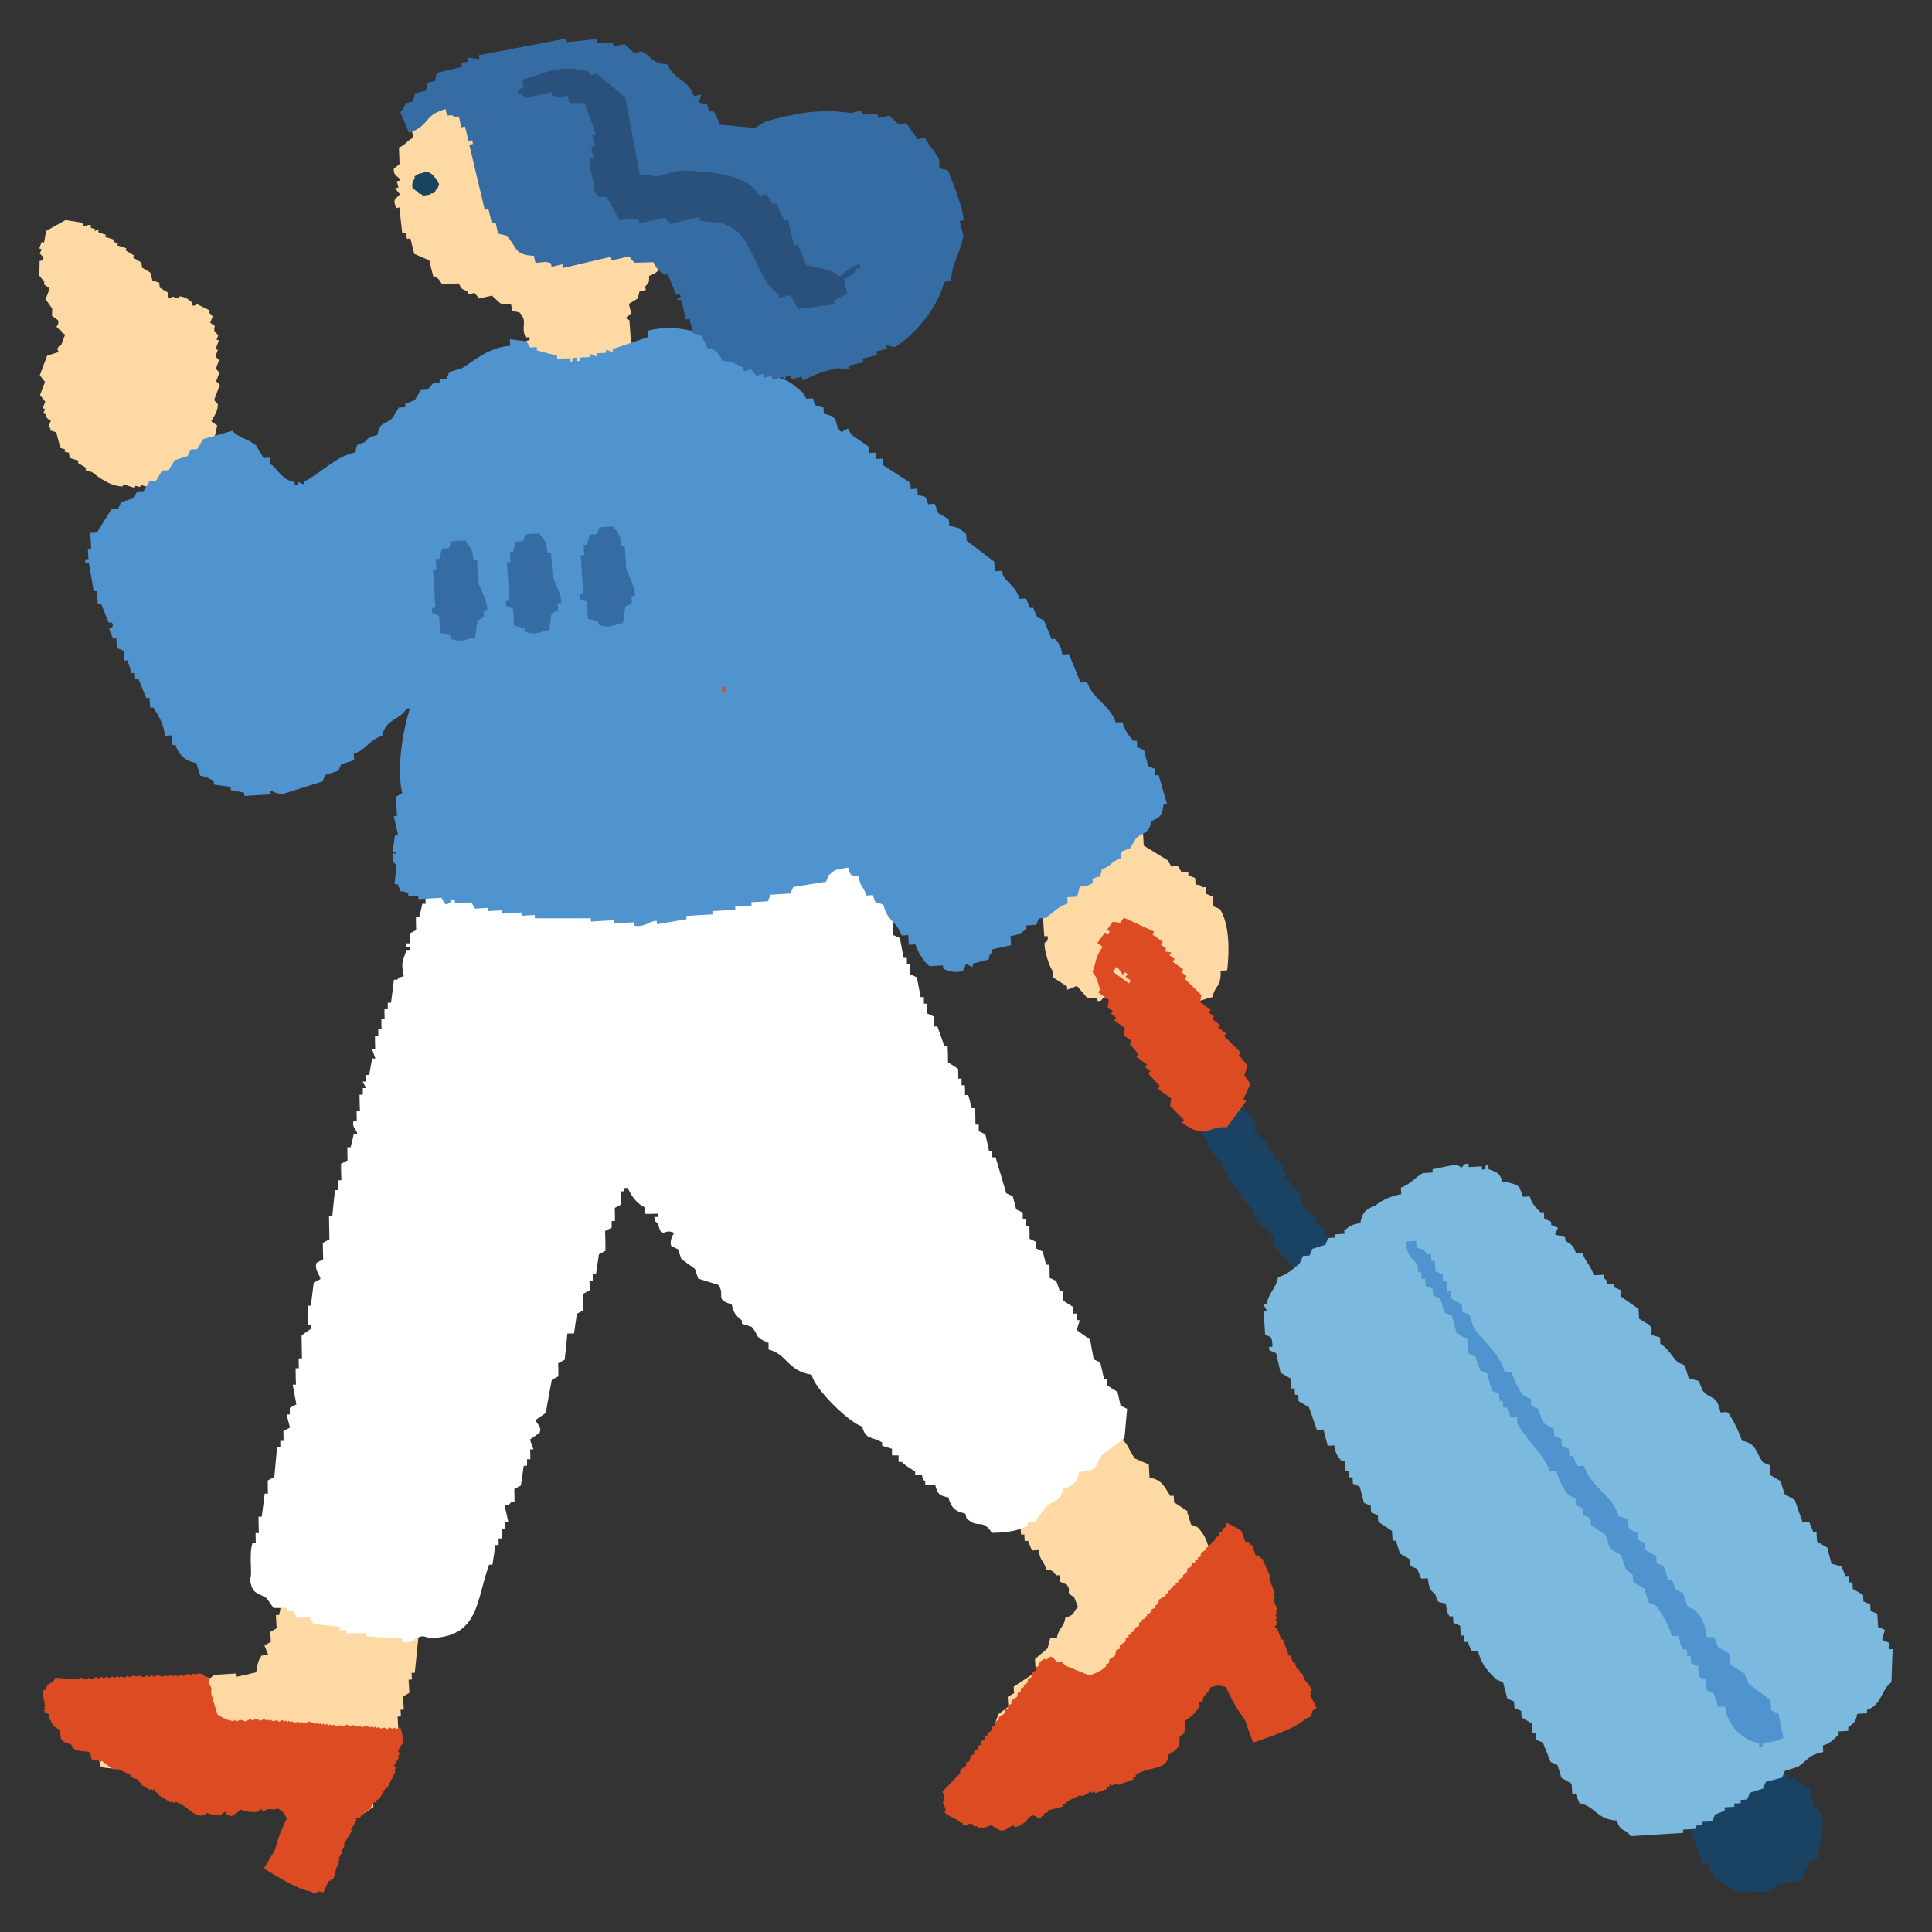
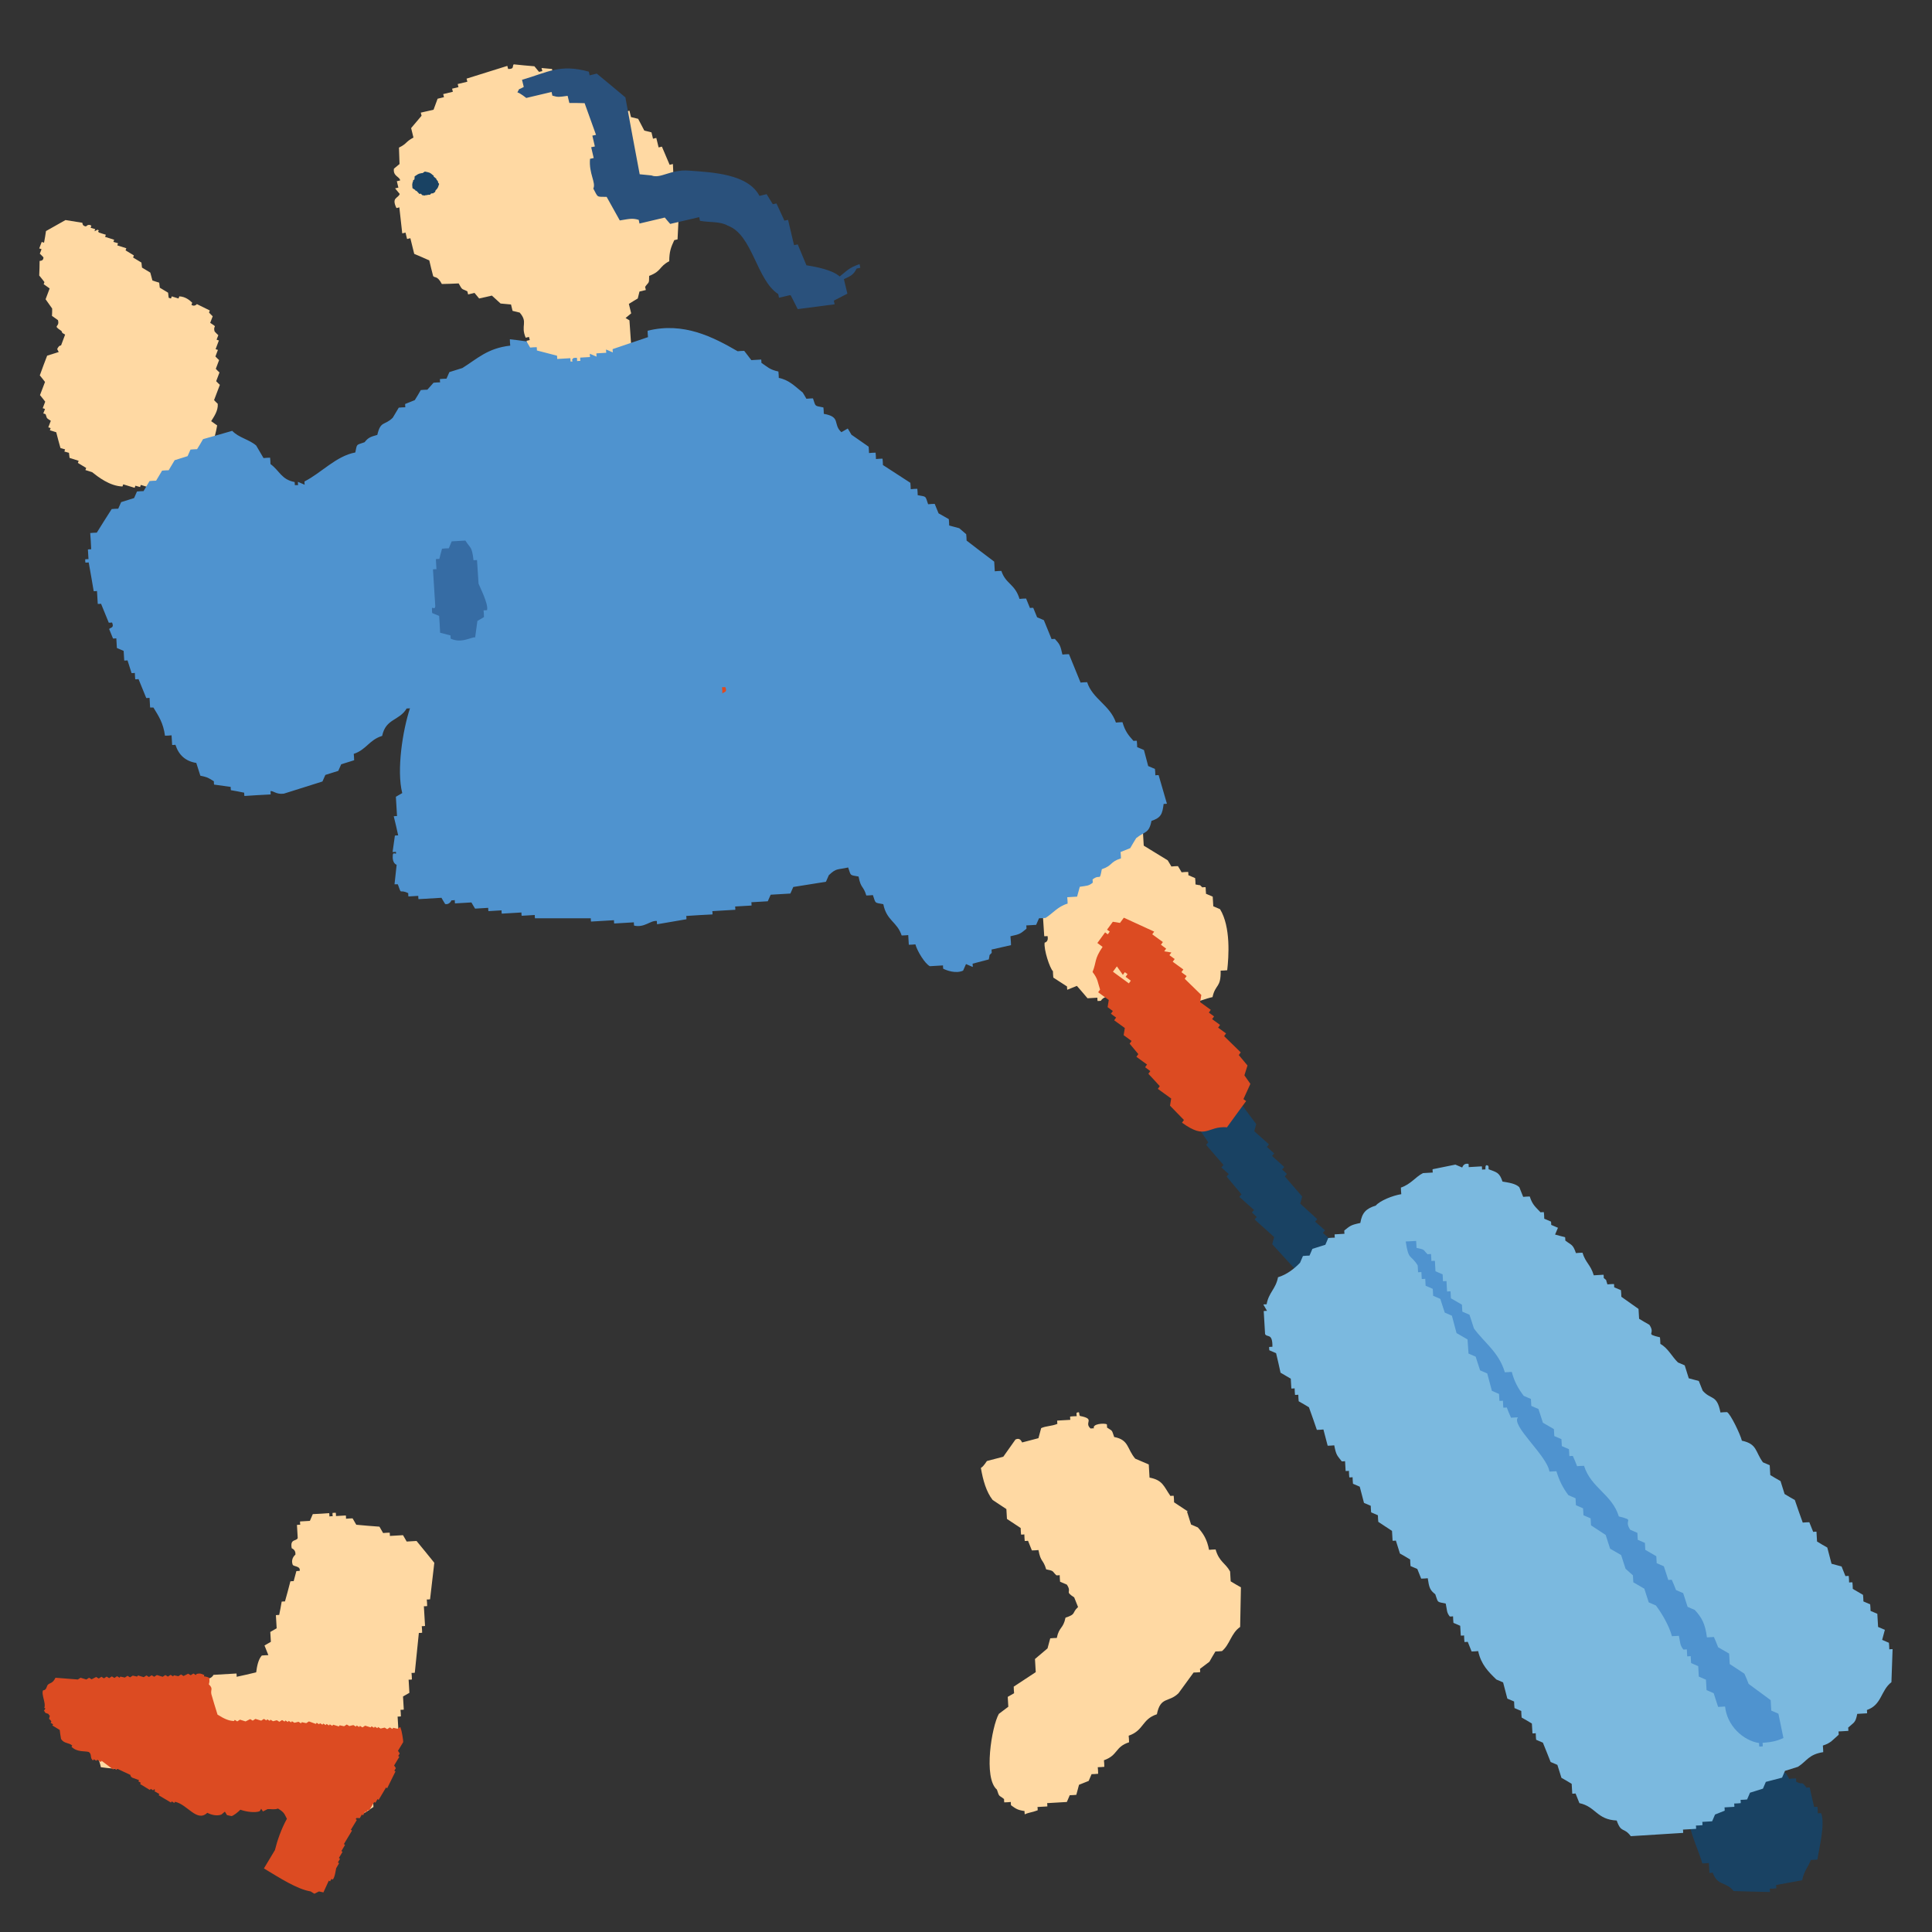
<svg xmlns="http://www.w3.org/2000/svg" id="_レイヤー_2" data-name="レイヤー 2" width="100" height="100" viewBox="0 0 100 100">
  <rect x="0" y="0" width="100" height="100" fill="#333333" stroke="none" />
  <defs>
    <style>
      .cls-1 {
        fill: none;
      }

      .cls-2 {
        fill: #fff;
      }

      .cls-2, .cls-3, .cls-4, .cls-5, .cls-6, .cls-7, .cls-8, .cls-9 {
        fill-rule: evenodd;
      }

      .cls-3 {
        fill: #dc4b22;
      }

      .cls-4 {
        fill: #2a517c;
      }

      .cls-5 {
        fill: #4f93cf;
      }

      .cls-6 {
        fill: #ffd9a3;
      }

      .cls-7 {
        fill: #7bb9df;
      }

      .cls-8 {
        fill: #366ca4;
      }

      .cls-9 {
        fill: #194263;
      }
    </style>
  </defs>
  <g id="_デザイン" data-name="デザイン">
    <g>
      <g>
        <g>
          <path class="cls-6" d="M2.91,22.37c.07.27.14.55.22.82.08.02.16.05.24.07-.01.04-.03.08-.04.11.08.02.16.05.24.07.01.09.02.17.03.26.16.05.32.1.47.15-.01.04-.03.08-.04.11.14.09.29.17.43.26-.01.04-.03.08-.04.11.12.04.24.07.35.11.29.23.9.72,1.57.74.01-.04.03-.08.04-.11.2.06.39.12.59.18.01-.04.03-.08.04-.11.08.02.16.05.24.07.01-.04.03-.08.04-.11.2.06.39.12.59.18,0,0,.02-.07.28-.04.03-.08.06-.15.09-.23.23-.01.67,0,.84-.12.03-.08.06-.15.09-.23.04.01.08.02.12.04.24-.14.28-.16.45-.49.31.02.23.03.44-.12.62-.28.93-1.37,1.05-2.07-.1-.07-.21-.15-.31-.22.14-.23.37-.54.34-.9-.06-.06-.13-.12-.19-.19.1-.26.2-.53.3-.79-.06-.06-.13-.12-.19-.19.06-.15.11-.3.17-.45-.06-.06-.13-.12-.19-.19.06-.15.11-.3.17-.45-.06-.06-.13-.12-.19-.19.04-.11.09-.23.13-.34-.04-.01-.08-.02-.12-.04.06-.15.11-.3.17-.45-.04-.01-.08-.02-.12-.04.03-.08.06-.15.09-.23-.06-.06-.13-.12-.19-.19-.11-.36.21-.17-.23-.45.04-.11.09-.23.13-.34-.06-.06-.13-.12-.19-.19.01-.04.03-.08.04-.11-.22-.11-.44-.22-.67-.33,0,0-.12.15-.28.04.01-.04.03-.08.04-.11-.12-.12-.35-.32-.67-.33-.01.04-.03.08-.04.11-.12-.04-.24-.07-.35-.11-.01.04-.03.08-.04.11-.04-.01-.08-.02-.12-.04-.01-.09-.02-.17-.03-.26-.14-.09-.29-.17-.43-.26-.01-.09-.02-.17-.03-.26-.12-.04-.24-.07-.35-.11-.04-.14-.07-.27-.11-.41-.14-.09-.29-.17-.43-.26-.01-.09-.02-.17-.03-.26-.14-.09-.29-.17-.43-.26.01-.04.03-.08.04-.11-.14-.09-.29-.17-.43-.26.01-.04.03-.08.04-.11-.16-.05-.32-.1-.47-.15.01-.04.03-.08.04-.11-.08-.02-.16-.05-.24-.07.01-.04.03-.08.04-.11-.16-.05-.32-.1-.47-.15.01-.04.03-.08.04-.11-.12-.04-.24-.07-.35-.11-.14-.1.08-.08-.08-.15l-.16.08s.03-.08.04-.11c-.08-.02-.16-.05-.24-.07.01-.04.03-.08.04-.11-.17-.11-.27.04-.28.04-.21-.03-.17-.17-.19-.19-.29-.05-.58-.09-.87-.14-.34.19-.67.38-1.01.57-.03.2-.06.4-.1.6-.04-.01-.08-.02-.12-.04-.04.11-.09.23-.13.34.04.01.08.02.12.04-.03.08-.06.15-.09.23.06.06.13.12.19.19,0,.21-.19.17-.2.19,0,.25-.01.5-.02.75.09.11.18.22.27.34-.01.04-.03.08-.04.11.1.07.21.15.31.22-.07.19-.14.38-.21.56.11.16.23.32.34.48,0,.13,0,.25-.01.38.1.07.21.15.31.22.11.4-.32.23.18.56.09.17-.02.05.19.19-.07.19-.14.38-.21.56,0,0-.11-.02-.2.19l.08.15c-.2.06-.4.13-.6.19-.13.34-.26.68-.38,1.02.09.11.18.22.27.34-.09.23-.17.45-.26.68.09.11.18.22.27.34-.04.11-.09.23-.13.34.04.01.08.02.12.04-.03.08-.06.15-.09.23.04.01.08.02.12.04.09.22,0,.17.27.34-.04.11-.09.23-.13.34.04.01.08.02.12.04-.01.04-.03.08-.04.11.12.04.24.07.35.11Z" />
          <g>
            <path class="cls-6" d="M61.48,78.23c-.24-.16-.47-.31-.71-.47,0-.11-.01-.23-.02-.34-.06,0-.11,0-.17.01-.35-.51-.4-.82-1.08-.95-.01-.23-.03-.45-.04-.68-.23-.1-.47-.2-.7-.3-.43-.5-.32-.98-1.09-1.12-.14-.41-.08-.29-.37-.49,0-.06,0-.11-.01-.17-.16-.07-.76-.02-.67.21-.06,0-.11,0-.17.01-.37-.32.28-.49-.55-.65-.08-.08.03-.27-.18-.16,0,.06,0,.11.01.17-.11,0-.23.01-.34.02,0,.06,0,.11.01.17-.23.01-.45.03-.68.04,0,.06,0,.11.01.17-.33.13-.58.1-.84.22-.05.17-.09.35-.14.52-.28.07-.56.15-.84.22-.03,0-.08-.28-.35-.15-.21.3-.42.59-.63.89-.28.07-.56.15-.84.22-.04.02-.15.26-.32.36.11.64.28,1.24.61,1.66.24.16.47.31.71.47.01.17.02.34.03.51.24.16.47.31.71.47,0,.11.01.23.02.34.06,0,.11,0,.17-.01,0,.11.01.23.02.34.06,0,.11,0,.17-.01.07.17.13.33.2.5.11,0,.23-.01.34-.02.12.65.24.46.4,1,.43.09.28.07.53.31.06,0,.11,0,.17-.01,0,.11.01.23.02.34.12.05.23.1.35.15.29.44-.15.32.38.66.07.17.13.33.2.5-.34.31-.07.36-.65.55-.12.59-.33.46-.45,1.05-.11,0-.23.01-.34.02-.05.17-.09.35-.14.52-.22.18-.43.37-.65.55.01.23.03.45.04.68-.38.25-.76.5-1.14.75,0,.11.01.23.02.34-.11.06-.22.13-.33.19.01.17.02.34.03.51-.16.12-.33.25-.49.37-.37.65-.81,3.32-.1,3.92.13.42.11.27.37.49,0,.06,0,.11.01.17.11,0,.23-.01.34-.02,0,.06,0,.11.01.17.26.18.31.24.7.3,0,.06,0,.11.01.17.24-.11.36-.09.67-.21,0-.06,0-.11-.01-.17.17-.01.34-.02.51-.03,0-.06,0-.11-.01-.17.34-.02.68-.04,1.02-.06.05-.12.1-.23.15-.35.11,0,.23-.01.34-.02.05-.17.09-.35.14-.52.17-.07.33-.13.5-.2.05-.12.1-.23.15-.35.11,0,.23-.01.34-.02,0-.11-.01-.23-.02-.34.11,0,.23-.01.34-.02,0-.11-.01-.23-.02-.34.74-.26.56-.69,1.3-.93,0-.11-.01-.23-.02-.34.8-.28.67-.85,1.46-1.11.19-.94.61-.59,1.12-1.09.26-.36.52-.71.78-1.07.11,0,.23-.01.34-.02,0-.06,0-.11-.01-.17.16-.12.33-.25.49-.37.1-.18.2-.35.31-.53.11,0,.23-.01.34-.02.41-.34.47-.93.94-1.25.01-.68.03-1.36.04-2.05-.18-.1-.35-.2-.53-.31-.01-.17-.02-.34-.03-.51-.24-.44-.57-.5-.75-1.14-.11,0-.23.01-.34.02-.1-.53-.29-.84-.58-1.16-.12-.05-.23-.1-.35-.15-.07-.22-.14-.45-.21-.67Z" />
            <path class="cls-6" d="M6.76,91.57c.12.33-.01.15.19.33.51.45.87.03,1.55.24,0,.06,0,.11.01.17.11,0,.23-.01.34-.02,0,.06,0,.11.01.17.4-.02.79-.05,1.19-.07.06.11.13.22.19.33.23-.01.45-.03.68-.04,0,.06,0,.11.01.17.17-.01.34-.02.51-.03,0,.06,0,.11.01.17.23-.01.45-.03.68-.04,0,.06,0,.11.01.17.63.02,1.25.04,1.88.05.06.11.13.22.19.33.57.02,1.14.04,1.71.06.06.11.13.22.19.33.28-.02.57-.04.85-.05,0-.06,0-.11-.01-.17.31-.12.55.95,1.21.27.88-.07.66-.1,1.17-.41-.01-.17-.02-.34-.03-.51.33-.12.15.01.33-.19.46-.51,0-.91.24-1.55.11-.06.22-.13.33-.19.03-.4.06-.8.1-1.2.06,0,.11,0,.17-.01,0-.11-.01-.23-.02-.34.06,0,.11,0,.17-.01-.01-.23-.03-.45-.04-.68.06,0,.11,0,.17-.01,0-.11-.01-.23-.02-.34.06,0,.11,0,.17-.01-.01-.23-.03-.45-.04-.68.11-.06.22-.13.33-.19-.01-.23-.03-.45-.04-.68.06,0,.11,0,.17-.01,0-.11-.01-.23-.02-.34.06,0,.11,0,.17-.01.07-.69.14-1.37.21-2.06.06,0,.11,0,.17-.01,0-.11-.01-.23-.02-.34.06,0,.11,0,.17-.01-.02-.34-.04-.68-.06-1.02.06,0,.11,0,.17-.01,0-.11-.01-.23-.02-.34.06,0,.11,0,.17-.01.07-.63.15-1.26.22-1.89-.31-.38-.61-.76-.92-1.13-.17.01-.34.02-.51.03-.06-.11-.13-.22-.19-.33-.23.01-.45.03-.68.04,0-.06,0-.11-.01-.17-.11,0-.23.01-.34.02-.06-.11-.13-.22-.19-.33-.4-.03-.8-.06-1.2-.1-.06-.11-.13-.22-.19-.33-.11,0-.23.01-.34.02,0-.06,0-.11-.01-.17-.17.01-.34.02-.51.03,0-.06,0-.11-.01-.17-.06,0-.11,0-.17.01,0,.06,0,.11.01.17-.06,0-.11,0-.17.01,0-.06,0-.11-.01-.17-.28.02-.57.04-.85.05-.05.12-.1.23-.15.35-.17.01-.34.02-.51.03,0,.06,0,.11.01.17-.06,0-.11,0-.17.01.01.23.03.45.04.68-.07.18-.41.02-.31.53,0,0,.22.07.19.33,0,0-.26.19-.14.52.04.1.42.06.36.32-.06,0-.11,0-.17.01-.05.17-.09.35-.14.52-.06,0-.11,0-.17.01-.09.35-.18.69-.28,1.04-.06,0-.11,0-.17.01-.04.23-.08.46-.13.69-.06,0-.11,0-.17.01.01.23.03.45.04.68-.11.06-.22.13-.33.19.01.17.02.34.03.51-.11.06-.22.13-.33.19.07.17.13.33.2.5-.11,0-.23.01-.34.02-.18.2-.25.55-.29.87-.34.08-.67.16-1.01.23,0-.06,0-.11-.01-.17-.4.02-.79.05-1.19.07,0,0-.12.27-.5.2,0-.06,0-.11-.01-.17-.85.05-1.7.11-2.54.16,0,.06,0,.11.01.17-.17-.05-.35-.09-.52-.14,0,.06,0,.11.01.17-.23.01-.45.03-.68.04,0,.06,0,.11.01.17-.58.22-1.1.08-1.5.43-.22.19,0,.4-.13.69-.11.06-.22.13-.33.19.01.23.03.45.04.68-.11.06-.22.13-.33.19-.06.2.56,1.53.64,2,.47.06.89.12,1.54.07Z" />
-             <path class="cls-2" d="M57.83,72.04c-.17-.11-.34-.22-.52-.33,0-.11,0-.23,0-.34-.06,0-.11,0-.17,0-.06-.28-.12-.56-.19-.85-.11-.05-.23-.11-.34-.16-.06-.34-.13-.68-.19-1.02-.23-.17-.46-.33-.69-.5.05-.17.11-.34.16-.51-.06,0-.11,0-.17,0,0-.11,0-.23,0-.34-.06,0-.11,0-.17,0,0-.11,0-.23,0-.34-.17-.11-.34-.22-.52-.33,0-.17,0-.34-.01-.51-.06,0-.11,0-.17,0-.06-.17-.12-.34-.18-.51-.11-.05-.23-.11-.34-.16,0-.23,0-.45-.01-.68-.06,0-.11,0-.17,0-.06-.23-.12-.45-.18-.68-.11-.05-.23-.11-.34-.16,0-.11,0-.23,0-.34-.11-.05-.23-.11-.34-.16,0-.23,0-.45-.01-.68-.06,0-.11,0-.17,0,0-.11,0-.23,0-.34-.06,0-.11,0-.17,0,0-.11,0-.23,0-.34-.11-.05-.23-.11-.34-.16-.06-.23-.12-.45-.18-.68-.11-.05-.23-.11-.34-.16-.18-.62-.36-1.24-.55-1.86-.06,0-.11,0-.17,0,0-.11,0-.23,0-.34-.06,0-.11,0-.17,0-.06-.28-.12-.56-.19-.85-.11-.05-.23-.11-.34-.16,0-.11,0-.23,0-.34-.06,0-.11,0-.17,0,0-.28-.01-.57-.02-.85-.06,0-.11,0-.17,0-.06-.23-.12-.45-.18-.68-.06,0-.11,0-.17,0,0-.17,0-.34-.01-.51-.06,0-.11,0-.17,0,0-.11,0-.23,0-.34-.06,0-.11,0-.17,0,0-.17,0-.34-.01-.51-.17-.11-.34-.22-.52-.33,0-.28-.01-.57-.02-.85-.06,0-.11,0-.17,0-.12-.34-.24-.68-.36-1.01-.06,0-.11,0-.17,0,0-.17,0-.34-.01-.51-.11-.05-.23-.11-.34-.16,0-.17,0-.34-.01-.51-.06,0-.11,0-.17,0,0-.11,0-.23,0-.34-.06,0-.11,0-.17,0-.06-.34-.13-.68-.19-1.02-.11-.05-.23-.11-.34-.16,0-.17,0-.34-.01-.51-.06,0-.11,0-.17,0,0-.11,0-.23,0-.34-.06,0-.11,0-.17,0-.06-.34-.13-.68-.19-1.02-.11-.05-.23-.11-.34-.16,0-.34-.01-.68-.02-1.02-.06,0-.11,0-.17,0,0-.11,0-.23,0-.34-.17-.11-.34-.22-.52-.33.05-.28.1-.57.15-.85-.06,0-.11,0-.17,0,0-.17,0-.34-.01-.51-.06,0-.11,0-.17,0-.12-.56-.25-1.13-.37-1.69-.17,0-.34,0-.51.01-.11-.34.02-.15-.18-.34-.52-.5-1.31-.13-2.22-.3,0-.06,0-.11,0-.17-.06,0-.11,0-.17,0,0,.06,0,.11,0,.17-.28.06-.56.12-.85.19-.06-.11-.12-.22-.18-.34-.28,0-.57.01-.85.02,0-.06,0-.11,0-.17-.17,0-.34,0-.51.01,0,.06,0,.11,0,.17l-.17-.17c-.24.02.07.13-.17.17-.44.08-.51-.16-.51-.16-.55-.12-.79.16-1.19.19-.74-.04-1.47-.08-2.21-.13,0,.06,0,.11,0,.17-.23.06-.45.12-.68.18,0-.06,0-.11,0-.17-.17,0-.34,0-.51.01,0-.06,0-.11,0-.17-.56.07-1.13.14-1.7.2-.05.11-.11.23-.16.34-.25-.04-.34-.33-.35-.33-.28,0-.57.01-.85.02,0,.06,0,.11,0,.17-.32.06-.84-.35-1.36-.14-.05.11-.11.23-.16.34-.25-.04-.35-.33-.35-.33-.39-.12-.46.21-.68.18,0-.06,0-.11,0-.17-.68.01-1.36.03-2.04.04-.23.06.07.2-.17.17,0,0-.17-.24-.51-.16,0,.06,0,.11,0,.17l-.17-.17c-.06,0-.11,0-.17,0,0,.06,0,.11,0,.17-.34,0-.68.01-1.02.02,0,.06,0,.11,0,.17-.11,0-.23,0-.34,0,0,.06,0,.11,0,.17-.23-.05-.45-.1-.68-.16-.04.09-.13.63-.16.68-.17.12-.33.23-.5.35.06.11.12.22.18.34l-.33.35c0,.11,0,.23,0,.34-.06,0-.11,0-.17,0,0,.11,0,.23,0,.34-.06,0-.11,0-.17,0,0,.11,0,.23,0,.34-.06,0-.11,0-.17,0,0,.17,0,.34.01.51-.06,0-.11,0-.17,0-.05.23-.1.46-.16.68-.06,0-.11,0-.17,0,0,.23,0,.45.01.68-.11.06-.22.12-.34.18,0,.17,0,.34.01.51-.06,0-.11,0-.17,0,0,.06,0,.11,0,.17.06,0,.11,0,.17,0,0,.06,0,.11,0,.17-.06,0-.11,0-.17,0-.26.75-.26.68-.14,1.36-.34.11-.15-.02-.34.18-.06,0-.11,0-.17,0-.05.4-.1.79-.15,1.19-.06,0-.11,0-.17,0,0,.11,0,.23,0,.34-.06,0-.11,0-.17,0,0,.17,0,.34.01.51-.06,0-.11,0-.17,0,0,.17,0,.34.01.51-.06,0-.11,0-.17,0,0,.11,0,.23,0,.34-.06,0-.11,0-.17,0,0,.23,0,.45.01.68-.06,0-.11,0-.17,0,.06.17.12.34.18.51-.06,0-.11,0-.17,0-.05.28-.1.57-.15.85-.06,0-.11,0-.17,0,0,.11,0,.23,0,.34-.06,0-.11,0-.17,0,.06.11.12.22.18.34-.06,0-.11,0-.17,0,0,.11,0,.23,0,.34-.06,0-.11,0-.17,0,0,.28.01.57.02.85-.06,0-.11,0-.17,0,0,.17,0,.34.01.51-.06,0-.11,0-.17,0-.11.38.23.48.18.68-.06,0-.11,0-.17,0-.05.23-.1.46-.16.68-.06,0-.11,0-.17,0,0,.23,0,.45.01.68-.11.06-.22.12-.34.18,0,.28.01.57.02.85-.06,0-.11,0-.17,0,0,.17,0,.34.01.51-.06,0-.11,0-.17,0-.05.45-.1.91-.14,1.36-.06,0-.11,0-.17,0l.02,1.19c-.11.06-.22.12-.34.18,0,.28.01.57.02.85-.11.06-.22.12-.34.18-.15.37.23.7.19.85-.11.06-.22.12-.34.18-.05.4-.1.79-.15,1.19-.06,0-.11,0-.17,0,0,.34.01.68.02,1.02.06,0,.11,0,.17,0,0,.06,0,.11,0,.17-.17.12-.34.23-.5.35,0,.4.02.79.02,1.19-.06,0-.11,0-.17,0,0,.17,0,.34.01.51-.06,0-.11,0-.17,0,0,.28.01.57.02.85-.06,0-.11,0-.17,0,.06.34.13.68.19,1.02-.11.06-.22.12-.34.18,0,.11,0,.23,0,.34-.06,0-.11,0-.17,0,.06.23.12.45.18.68-.11.06-.22.12-.34.18,0,.17,0,.34.01.51-.06,0-.11,0-.17,0,0,.11,0,.23,0,.34-.06,0-.11,0-.17,0-.05.51-.09,1.02-.14,1.53-.11.06-.22.12-.34.18,0,.23,0,.45.01.68-.06,0-.11,0-.17,0-.05.4-.1.79-.15,1.19-.06,0-.11,0-.17,0,0,.28.01.57.02.85-.06,0-.11,0-.17,0,0,.17,0,.34.01.51-.06,0-.11,0-.17,0-.21.67.02,1.64-.13,1.87.12.82.34.65.87,1,.12.17.23.34.35.5.23,0,.45,0,.68-.01,0,.06,0,.11,0,.17.11,0,.23,0,.34,0,.06.11.12.22.18.34.23,0,.45,0,.68-.01.06.11.12.22.18.34.45.05.91.09,1.36.14,0,.06,0,.11,0,.17.11,0,.23,0,.34,0,0,.06,0,.11,0,.17.34,0,.68-.01,1.02-.02,0,.06,0,.11,0,.17.62.04,1.25.09,1.87.13,0,.06,0,.11,0,.17.64.13.83-.53,1.36-.2,2.67-.02,2.45-1.93,3.15-3.8.06,0,.11,0,.17,0,.05-.34.1-.68.15-1.02.06,0,.11,0,.17,0,0-.11,0-.23,0-.34.06,0,.11,0,.17,0,0-.17,0-.34-.01-.51.06,0,.11,0,.17,0,0-.11,0-.23,0-.34.06,0,.11,0,.17,0-.06-.28-.12-.56-.19-.85.34-.11.15.02.34-.18.06,0,.11,0,.17,0,0-.23,0-.45-.01-.68.11-.06.22-.12.34-.18.05-.34.1-.68.15-1.02.06,0,.11,0,.17,0,0-.11,0-.23,0-.34.06,0,.11,0,.17,0,0-.17,0-.34-.01-.51.06,0,.11,0,.17,0-.06-.17-.12-.34-.18-.51.17-.12.34-.23.5-.35.15-.36-.25-.52-.18-.68.17-.12.34-.23.5-.35.1-.57.2-1.14.31-1.71.11-.06.22-.12.34-.18,0-.23,0-.45-.01-.68.11-.06.22-.12.34-.18.05-.45.09-.91.14-1.36.11,0,.23,0,.34,0,.05-.34.1-.68.15-1.02.11-.06.22-.12.34-.18,0-.28-.01-.57-.02-.85.11-.06.22-.12.34-.18,0-.17,0-.34-.01-.51.06,0,.11,0,.17,0,0-.11,0-.23,0-.34.06,0,.11,0,.17,0,.05-.34.1-.68.15-1.02.11-.06.22-.12.34-.18,0-.34-.01-.68-.02-1.02.11-.06.22-.12.34-.18,0-.11,0-.23,0-.34.06,0,.11,0,.17,0,0-.23,0-.45-.01-.68.11-.06.22-.12.34-.18,0-.23,0-.45-.01-.68.06,0,.11,0,.17,0,0-.06,0-.11,0-.17.06,0,.11,0,.17,0,.22.45.44.77.87,1,0,.11,0,.23,0,.34.23,0,.45,0,.68-.01,0,.06,0,.11,0,.17-.06,0-.11,0-.17,0,.06.35.02.16.18.34.26.92.25.19.86.49-.08.06-.28.44-.16.68.11.05.23.11.34.16.06.17.12.34.18.51.23.17.46.33.69.5.06.17.12.34.18.51.34.11.68.21,1.03.32.41.52-.22.76.7,1.01.12.5.22.57.53.84,0,.06,0,.11,0,.17.17.05.34.11.51.16.43.51.09.5.87.83,0,.11,0,.23,0,.34,1,.26.94,1.09,2.24,1.31.1.7,1.99,2.53,2.6,2.67.2.72.48.5,1.04.83,0,.06,0,.11,0,.17.17.05.34.11.51.16,0,.11,0,.23,0,.34.11,0,.23,0,.34,0,0,.11,0,.23,0,.34.06,0,.11,0,.17,0,.19.21.45.33.69.5,0,.06,0,.11,0,.17.11,0,.23,0,.34,0,.11.34-.02.15.18.34,0,.06,0,.11,0,.17.17,0,.34,0,.51-.01.13.49.19.56.69.67.14.52.34.72.87.83.11.34-.02.15.18.34.5.43.72-.09,1.2.66.75-.01,1.38-.1,1.86-.38,0-.06,0-.11,0-.17.11,0,.23,0,.34,0,.22-.29.44-.58.66-.86.46-.34.68-.21.83-.87.52-.14.72-.34.83-.87,1.08-.09.73-.26,1.17-.87.39-.29.78-.58,1.17-.87.05-.51.09-1.02.14-1.53-.11-.05-.23-.11-.34-.16-.06-.28-.12-.56-.19-.85Z" />
            <path class="cls-6" d="M20.67,10.74c.05.45.1.89.15,1.34.06-.01.11-.03.17-.04.03.11.05.22.08.33.06-.01.11-.03.17-.04.07.27.13.54.2.81.26.11.52.22.78.34.06.27.13.54.2.81.09.11.21-.04.45.41.29,0,.58-.02.87-.03.21.38.15.25.45.41.01.05.03.11.04.16.11-.03.22-.05.33-.08.08.1.16.19.24.29.22-.05.44-.1.66-.15.15.14.3.27.45.41.18.02.36.03.54.05.03.11.05.22.08.33.12.03.25.06.37.09.45.52.03.65.31,1.3.06-.01.11-.03.17-.04.01.05.03.11.04.16-.05.01-.11.03-.17.04.09.38.18.76.27,1.14.12.03.25.06.37.09.33.32.55.58.77,1.03.11-.03.22-.05.33-.08.15.14.3.27.45.41.17-.04.33-.08.5-.12.08.1.16.19.24.29.44-.1.88-.21,1.32-.31-.01-.05-.03-.11-.04-.16.22-.05.44-.1.66-.15.03-.12.06-.24.09-.36.1-.08.19-.16.29-.24.02-.18.03-.35.05-.53.06-.01.11-.03.17-.04-.05-.68-.09-1.36-.14-2.03l-.2-.12c.1-.08.19-.16.29-.24-.04-.16-.08-.33-.12-.49.15-.09.3-.19.46-.28.03-.12.06-.24.09-.36.11-.03.22-.05.33-.08-.01-.05-.03-.11-.04-.16.19-.28.21-.13.21-.57.66-.25.49-.47,1.04-.76,0-.49.09-.73.26-1.09.06-.01.11-.03.17-.04.02-.41.04-.81.06-1.22.1-.08.19-.16.29-.24-.08-.33-.16-.65-.23-.98,0-.05.22-.1.09-.36-.06.01-.11.03-.17.04-.03-.11-.05-.22-.08-.33-.06.01-.11.03-.17.04,0-.28-.02-.57-.03-.85-.06.01-.11.03-.17.04-.13-.31-.27-.63-.4-.94-.06.01-.11.03-.17.04-.04-.16-.08-.33-.12-.49-.06.01-.11.03-.17.04-.03-.11-.05-.22-.08-.33-.12-.03-.25-.06-.37-.09-.11-.2-.21-.41-.32-.61-.12-.03-.25-.06-.37-.09-.03-.11-.05-.22-.08-.33-.06.01-.11.03-.17.04-.31-.23-.47-.3-.69-.7-.58-.02-1.47-.64-1.97-.92-.08-.1-.16-.19-.24-.29-.11.03-.22.05-.33.08-.08-.1-.16-.19-.24-.29-.11.03-.22.05-.33.08-.01-.05-.03-.11-.04-.16-.18-.02-.36-.03-.54-.05.01.05.03.11.04.16-.06.01-.11.03-.17.04-.08-.1-.16-.19-.24-.29-.36-.03-.71-.06-1.07-.1-.09.09.05.25-.29.24-.01-.05-.03-.11-.04-.16-.7.22-1.41.44-2.11.66.01.05.03.11.04.16-.17.04-.33.08-.5.12.01.05.03.11.04.16-.11.03-.22.05-.33.08.01.05.03.11.04.16-.17.04-.33.08-.5.12.01.05.03.11.04.16-.11.03-.22.05-.33.08-.07.19-.14.38-.21.57-.22.05-.44.1-.66.15.01.05.03.11.04.16-.18.21-.36.43-.54.64.04.16.08.33.12.49-.42.22-.32.31-.75.52.01.28.02.57.03.85-.1.08-.19.16-.29.24-.06.4.31.41.32.61-.06.01-.11.03-.17.04.03.11.05.22.08.33l-.17.04c.08.1.16.19.24.29-.09.24-.44.17-.17.73.06-.01.11-.03.17-.04Z" />
            <path class="cls-6" d="M57.74,42.2c-.5.2-1,.4-1.49.59-.17.01-.34.02-.51.03,0,.06,0,.11.01.17-.23.01-.45.03-.68.04-.1.17-.21.35-.31.52-.23.01-.45.03-.68.04,0,.06,0,.11.01.17-.11,0-.23.01-.34.02-.08.05-.13.24-.32.36-.05.41-.3,1.26-.05,1.85.06,0,.11,0,.17-.01,0,.11.01.22.02.33.06,0,.11,0,.17-.01.01.17.02.33.03.5.06,0,.11,0,.17-.01.04.56.07,1.11.11,1.67.06,0,.11,0,.17-.01.07.31-.15.34-.15.34-.05.37.27,1.33.43,1.48,0,.11.01.22.02.33.24.15.47.31.71.46,0,.06,0,.11.01.17.17-.07.33-.13.5-.2.18.21.37.42.55.64.17-.01.34-.02.51-.03,0,.06,0,.11.01.17.06,0,.11,0,.17-.01,0,0,.15-.27.5-.2,0,.06,0,.11.01.17.51.1.93-.31,1.18-.24.06.11.13.22.19.32.29.04.57.08.86.11v.17c1.06.28,2.4-.39,3.04-.52.15-.69.44-.46.42-1.37.11,0,.23-.01.34-.02.08-.7.19-2.24-.37-3.16-.12-.05-.23-.1-.35-.15-.01-.17-.02-.33-.03-.5-.12-.05-.23-.1-.35-.15,0-.06,0-.11-.01-.17,0-.06,0-.11-.01-.17-.06,0-.11,0-.17.01-.2-.18,0-.07-.35-.15,0-.11-.01-.22-.02-.33-.12-.05-.23-.1-.35-.15,0-.06,0-.11-.01-.17-.11,0-.23.01-.34.02-.06-.11-.13-.22-.19-.32-.11,0-.23.01-.34.02-.06-.11-.13-.22-.19-.32-.41-.25-.83-.51-1.24-.76-.01-.22-.03-.45-.04-.67-.57-.12-.35-.18-.71-.46,0-.06,0-.11-.01-.17-.42-.24-.32.21-.7-.29Z" />
            <path class="cls-5" d="M52.3,48.46c.52-.11.52-.14.83-.39,0-.06,0-.11-.01-.17.17-.01.34-.02.51-.03.05-.11.1-.23.15-.34.11,0,.23-.01.34-.02.38-.24.63-.59,1.14-.74,0-.11-.01-.22-.02-.33.17-.01.34-.02.51-.03.05-.17.09-.34.14-.51.38-.06.45-.04.67-.21,0-.06,0-.11-.01-.17.42-.32.35.15.48-.53.57-.19.41-.38.99-.56,0-.11-.01-.22-.02-.33.17-.07.33-.13.5-.2.1-.17.2-.35.31-.52.45-.36.66-.23.79-.89.5-.17.56-.35.63-.88.06,0,.11,0,.17-.01-.14-.49-.29-.99-.43-1.48-.06,0-.11,0-.17.01,0-.11-.01-.22-.02-.33-.12-.05-.23-.1-.35-.15-.07-.28-.15-.55-.22-.83-.12-.05-.23-.1-.35-.15,0-.11-.01-.22-.02-.33-.06,0-.11,0-.17.01-.27-.3-.44-.51-.57-.97-.11,0-.23.01-.34.02-.31-.91-1.21-1.22-1.49-2.09-.11,0-.23.01-.34.02-.2-.49-.4-.98-.6-1.47-.11,0-.23.01-.34.02-.11-.5-.14-.53-.39-.81-.06,0-.11,0-.17.01-.13-.33-.27-.65-.4-.98-.12-.05-.23-.1-.35-.15-.07-.16-.13-.33-.2-.49-.06,0-.11,0-.17.01-.07-.16-.13-.33-.2-.49-.11,0-.23.01-.34.02-.24-.79-.71-.76-.94-1.45-.11,0-.23.01-.34.02-.01-.17-.02-.33-.03-.5-.48-.36-.95-.72-1.43-1.09,0-.11-.01-.22-.02-.33l-.36-.31c-.17-.05-.35-.09-.52-.14,0-.11-.01-.22-.02-.33-.18-.1-.35-.2-.53-.3-.07-.16-.13-.33-.2-.49-.11,0-.23.01-.34.02-.16-.45-.06-.38-.54-.47,0-.11-.01-.22-.02-.33-.11,0-.23.01-.34.02,0-.11-.01-.22-.02-.33-.47-.31-.95-.61-1.42-.92,0-.11-.01-.22-.02-.33-.11,0-.23.01-.34.02,0-.11-.01-.22-.02-.33-.11,0-.23.01-.34.02,0-.11-.01-.22-.02-.33-.3-.21-.59-.41-.89-.62-.06-.11-.13-.22-.19-.32-.11.06-.22.13-.33.19-.46-.42,0-.79-.91-.95,0-.11-.01-.22-.02-.33-.47-.1-.39-.02-.54-.47-.11,0-.23.01-.34.02-.06-.11-.13-.22-.19-.32-.38-.3-.69-.65-1.24-.76,0-.11-.01-.22-.02-.33-.46-.1-.55-.23-.88-.45,0-.06,0-.11-.01-.17-.17.01-.34.02-.51.03-.12-.16-.25-.32-.37-.48-.11,0-.23.01-.34.02-1.26-.73-2.8-1.53-4.66-1.06,0,.11.01.22.02.33-.61.21-1.22.41-1.83.62,0,.06,0,.11.01.17-.12-.05-.23-.1-.35-.15,0,.06,0,.11.01.17-.17.01-.34.02-.51.03,0,.06,0,.11.01.17-.12-.05-.23-.1-.35-.15,0,.06,0,.11.01.17-.17.01-.34.02-.51.03,0,.06,0,.11.01.17-.06,0-.11,0-.17.01,0-.06,0-.11-.01-.17-.06,0-.11,0-.17.01-.2.13.08.2-.16.18,0-.06,0-.11-.01-.17-.23.01-.45.03-.68.04,0-.06,0-.11-.01-.17-.35-.09-.69-.18-1.04-.27,0-.06,0-.11-.01-.17-.11,0-.23.01-.34.02-.06-.11-.13-.22-.19-.32-.29-.04-.57-.08-.86-.11,0,.11.01.22.02.33-1.18.13-1.72.69-2.48,1.16-.22.07-.45.14-.67.21-.05.11-.1.23-.15.34-.11,0-.23.01-.34.02,0,.06,0,.11.01.17-.11,0-.23.01-.34.02l-.32.36c-.11,0-.23.01-.34.02-.1.17-.2.35-.31.52-.17.07-.33.13-.5.2,0,.06,0,.11.01.17-.11,0-.23.01-.34.02-.1.17-.21.35-.31.52-.42.42-.63.14-.8.89-.36.1-.47.14-.66.38-.45.16-.38.06-.48.53-.99.18-1.76,1.06-2.63,1.5,0,.06,0,.11.01.17-.12-.05-.23-.1-.35-.15,0,.06,0,.11.01.17h-.17s0-.1-.01-.16c-.69-.13-.78-.59-1.25-.93,0-.11-.01-.22-.02-.33-.11,0-.23.01-.34.02-.13-.22-.25-.43-.38-.65-.37-.32-.9-.4-1.24-.76-.5.14-1,.29-1.51.43-.1.17-.2.35-.31.52-.11,0-.23.01-.34.02-.05.11-.1.23-.15.34-.22.07-.45.14-.67.21-.1.17-.21.35-.31.52-.11,0-.23.01-.34.02-.1.17-.21.35-.31.52-.11,0-.23.01-.34.02-.1.17-.21.35-.31.52-.11,0-.23.01-.34.02-.05.11-.1.23-.15.34-.22.07-.45.14-.67.21-.05.11-.1.23-.15.34-.11,0-.23.01-.34.02-.26.41-.52.81-.77,1.22-.11,0-.23.01-.34.02.02.28.04.56.05.84-.06,0-.11,0-.17.01.01.17.02.33.03.5-.06,0-.11,0-.17.01,0,.06,0,.11.01.17.06,0,.11,0,.17-.01.09.5.18,1,.26,1.49.06,0,.11,0,.17-.01.01.22.03.45.04.67.06,0,.11,0,.17-.01.13.33.27.65.4.98.06,0,.11,0,.17-.01.13.3-.1.25-.15.34.07.16.13.33.2.49.06,0,.11,0,.17-.01.01.17.02.33.03.5.12.05.23.1.35.15.01.17.02.33.03.5.06,0,.11,0,.17-.01.07.22.14.44.21.66.06,0,.11,0,.17-.01,0,.11.01.22.02.33.06,0,.11,0,.17-.01.13.33.27.65.4.98.06,0,.11,0,.17-.01.01.17.02.33.03.5h.17c.28.46.51.8.6,1.46.11,0,.23-.01.34-.02.01.17.02.33.03.5.06,0,.11,0,.17-.01.17.53.52.85,1.08.94.07.22.14.44.21.66.39.08.43.12.7.29,0,.06,0,.11.01.17.29.04.57.08.86.12,0,.06,0,.11.01.17.23.04.46.08.69.13,0,.06,0,.11.01.17.45-.03.9-.06,1.36-.08,0-.06,0-.11-.01-.17.15-.03.29.18.69.13.67-.21,1.34-.42,2-.63.05-.11.1-.23.15-.34.22-.07.45-.14.67-.21.05-.11.1-.23.15-.34.22-.07.45-.14.67-.21,0-.11-.01-.22-.02-.33.66-.22.79-.72,1.47-.93.19-.91.88-.77,1.27-1.42.06,0,.11,0,.17-.01-.38,1.15-.7,3.21-.4,4.39-.11.06-.22.13-.33.19.02.33.04.67.06,1-.06,0-.11,0-.17.01.08.33.16.66.23.99-.06,0-.11,0-.17.01-.04.28-.08.56-.12.85.06,0,.11,0,.17-.01.06.23-.14-.06-.16.18-.04.43.2.49.2.49-.04.34-.07.68-.11,1.01h.17c.22.61.05.22.54.46,0,.06,0,.11.01.17.17-.01.34-.02.51-.03,0,.06,0,.11.01.17.4-.02.79-.05,1.19-.07.06.11.13.22.19.32.22.06.33-.19.33-.19.06,0,.11,0,.17-.01,0,.06,0,.11.01.17.28-.02.57-.03.85-.05.06.11.13.22.19.32.23-.01.45-.03.68-.04,0,.06,0,.11.01.17.23-.01.45-.03.68-.04,0,.06,0,.11.01.17.34-.02.68-.04,1.02-.06,0,.06,0,.11.01.17.23-.01.45-.03.68-.04,0,.06,0,.11.01.17.96,0,1.93,0,2.89,0,0,.06,0,.11.01.17.4-.02.79-.05,1.19-.07,0,.06,0,.11.01.17.34-.02.68-.04,1.02-.06,0,.06,0,.11.01.17.55.12.84-.28,1.18-.24,0,.06,0,.11.01.17.51-.09,1.01-.17,1.52-.26,0-.06,0-.11-.01-.17.45-.03.9-.06,1.36-.08,0-.06,0-.11-.01-.17.4-.02.79-.05,1.19-.07,0-.06,0-.11-.01-.17.28-.02.57-.03.85-.05,0-.06,0-.11-.01-.17.28-.02.57-.03.85-.05.05-.11.1-.23.15-.34.34-.02.68-.04,1.02-.06.05-.11.1-.23.15-.34.56-.09,1.12-.18,1.69-.27.05-.11.1-.23.15-.34.4-.38.43-.27,1-.4.16.45.06.38.54.47.12.64.24.45.4.98.11,0,.23-.01.34-.02.16.45.06.38.54.47.17.86.71.9.95,1.62.11,0,.23-.01.34-.02.01.17.02.33.03.5.11,0,.23-.01.34-.02.1.36.5,1.01.75,1.13.23-.01.45-.03.68-.04,0,.06,0,.11.01.17.18.09.65.27,1.03.1.05-.11.1-.23.15-.34.12.05.23.1.35.15,0-.06,0-.11-.01-.17.28-.07.56-.15.84-.22.08-.34-.03-.14.15-.34,0-.06,0-.11-.01-.17.34-.08.67-.15,1.01-.23,0-.11-.01-.22-.02-.33Z" />
            <path class="cls-8" d="M24.59,33.02c.04-.29.08-.59.12-.88.11-.07.23-.13.34-.2,0-.12-.01-.23-.02-.35.06,0,.12,0,.18-.01.08-.32-.37-1.18-.44-1.37-.03-.41-.05-.81-.08-1.22-.06,0-.12,0-.18.01-.09-.75-.15-.58-.42-1.02-.24.01-.47.03-.71.04-.05.12-.1.24-.15.36-.12,0-.24.01-.35.02-.05.18-.1.36-.14.53-.06,0-.12,0-.18.01.01.17.02.35.03.52-.06,0-.12,0-.18.01.04.64.08,1.28.12,1.91-.03.24-.2-.06-.17.18,0,.06,0,.12.01.17.12.05.24.1.36.15.02.29.04.58.05.87.18.05.36.09.54.14,0,.06,0,.12.01.17.51.21.81.02,1.24-.08Z" />
-             <path class="cls-8" d="M28.42,32.65c.04-.29.08-.59.12-.88.11-.07.23-.13.34-.2,0-.12-.01-.23-.02-.35.06,0,.12,0,.18-.01.08-.32-.37-1.18-.44-1.37-.03-.41-.05-.81-.08-1.22-.06,0-.12,0-.18.01-.09-.75-.15-.58-.42-1.02-.24.01-.47.03-.71.04-.05.12-.1.24-.15.36-.12,0-.24.01-.35.02-.05.18-.1.36-.14.53-.06,0-.12,0-.18.01.01.17.02.35.03.52-.06,0-.12,0-.18.01.04.64.08,1.28.12,1.91-.03.24-.2-.06-.17.18,0,.06,0,.12.01.17.12.05.24.1.36.15.02.29.04.58.05.87.18.05.36.09.54.14,0,.06,0,.12.01.17.51.21.81.02,1.24-.08Z" />
-             <path class="cls-8" d="M32.24,32.29c.04-.29.08-.59.12-.88.11-.07.23-.13.34-.2,0-.12-.01-.23-.02-.35.06,0,.12,0,.18-.01.08-.32-.37-1.18-.44-1.37-.03-.41-.05-.81-.08-1.22-.06,0-.12,0-.18.01-.09-.75-.15-.58-.42-1.02-.24.01-.47.03-.71.04-.05.12-.1.24-.15.36-.12,0-.24.01-.35.02-.05.18-.1.36-.14.53-.06,0-.12,0-.18.01.01.17.02.35.03.52-.06,0-.12,0-.18.01.04.64.08,1.28.12,1.91-.03.24-.2-.06-.17.18,0,.06,0,.12.01.17.12.05.24.1.36.15.02.29.04.58.05.87.18.05.36.09.54.14,0,.06,0,.12.01.17.51.21.81.02,1.24-.08Z" />
            <path class="cls-9" d="M22.54,9.88s0-.01,0-.02c.15-.14.13-.18.19-.34-.01-.02-.02-.03-.04-.05,0,0,0,0,0,0,0,0,0,0,0,0,0,0-.01-.02-.02-.03.02-.07,0-.04-.02-.07,0,0,0,0,0,0,0,0-.02-.01-.02-.02,0,0,0,0,0,0,0,0,0-.02.01-.02-.02,0-.04-.02-.05-.03,0,0,0-.02.01-.02-.03-.04-.08-.09-.14-.13,0,0-.01-.01-.02-.02,0,0,.01-.01.02-.02-.23-.21-.25-.18-.47-.23-.04.03-.08.05-.12.08-.01,0-.03,0-.04,0,0,0,0,0,0,0,0,0,0,0,0,0-.2.03-.21.07-.37.17,0,.05,0,.1-.01.15,0,0,0,.01-.01.02,0,0-.01,0-.02,0,0,0,0,0,0,.01-.02.01-.03.02-.05.04,0,0,.01.01.02.02-.04.06-.04.06-.03.07-.04.11-.02.15-.01.3.05.03.1.07.15.1,0,0,0,.02-.01.02.03.01.05.02.07.02.05.05.1.11.15.16.02,0,.04-.01.06-.02.04.03.07.06.11.1,0,0,.01-.01.02-.02.11.05.03.02.13,0,0,0,.01.01.02.02.01-.01.03-.03.04-.04h0s.01.01.02.02c.02,0,.04-.01.06-.02.03,0,.07,0,.1,0,0-.02.01-.03.02-.05,0,0,.01,0,.02,0,0,0,.01-.01.02-.02.04,0,.08,0,.12-.01,0,0,0-.02,0-.03.11-.04.05-.01.08-.08,0,0,0,0,0,0,0,0,.02,0,.02,0Z" />
            <path class="cls-3" d="M37.39,35.9c0-.11-.01-.22-.02-.33.06,0,.11,0,.17-.01.13.3-.08.24-.15.34Z" />
            <path class="cls-9" d="M60.1,52.14c-.17-.23-.35-.46-.52-.69-.12.05-.24.09-.35.14-.08-.08-.17-.15-.25-.23-.08.08-.15.17-.23.25-.04-.04-.08-.08-.13-.11-.07.07-.1.33-.33.62.3.43.61.85.91,1.28-.07.16-.14.33-.21.49.56.81,1.13,1.62,1.69,2.44-.04.04-.08.08-.11.13.17.15.34.3.51.45-.04.04-.08.08-.11.13.17.15.34.3.51.45-.04.04-.08.08-.11.13.21.19.42.38.63.57-.04.04-.08.08-.11.13.12.03.24.07.37.1-.04.04-.08.08-.11.13.13.19.26.39.39.58-.04.04-.08.08-.11.13.3.35.6.69.9,1.04-.04.04-.08.08-.11.13.13.11.25.23.38.34-.04.04-.08.08-.11.13.26.31.51.61.77.92-.04.04-.08.08-.11.13.25.23.51.45.76.68-.04.04-.08.08-.11.13.08.08.17.15.25.23-.04.04-.08.08-.11.13.34.3.67.61,1.01.91-.03.12-.07.24-.1.37.38.42.77.84,1.15,1.26-.04.04-.08.08-.11.13.08.08.17.15.25.23-.04.04-.08.08-.11.13.21.19.42.38.63.57-.04.04-.08.08-.11.13.13.19.26.39.39.58-.04.04-.08.08-.11.13.12.03.24.07.37.1-.04.04-.08.08-.11.13.13.11.25.23.38.34-.04.04-.08.08-.11.13.08.08.17.15.25.23-.04.04-.08.08-.11.13.21.19.42.38.63.57-.03.12-.07.24-.1.37.17.15.34.3.51.45-.04.04-.08.08-.11.13.17.15.34.3.51.45-.04.04-.08.08-.11.13.21.11.41.22.62.33-.04.04-.08.08-.11.13.08.08.17.15.25.23-.04.04-.08.08-.11.13.26.31.51.61.77.92-.04.04-.08.08-.11.13.3.5.95.68,1.02,1.15.44.23.93.2,1.33.05.11-.13.23-.25.34-.38.04.04.08.08.13.11.25-.5.13-.82.29-1.34-.13-.23-.07-.33-.39-.58h-.24c.03-.11.07-.23.1-.35-.26-.31-.51-.61-.77-.92.04-.04.08-.08.11-.13-.38-.42-.77-.84-1.15-1.26.04-.04.08-.08.11-.13-.08-.08-.17-.15-.25-.23.04-.04.08-.08.11-.13-.17-.15-.34-.3-.51-.45.04-.04.08-.08.11-.13-.13-.11-.25-.23-.38-.34.04-.04.08-.08.11-.13-.38-.34-.76-.68-1.14-1.02.04-.04.08-.08.11-.13-.13-.19-.26-.39-.39-.58.04-.04.08-.08.11-.13-.17-.15-.34-.3-.51-.45.04-.04.08-.08.11-.13-.21-.19-.42-.38-.63-.57.04-.04.08-.08.11-.13-.17-.15-.34-.3-.51-.45.04-.04.08-.08.11-.13-.17-.15-.34-.3-.51-.45.04-.04.08-.08.11-.13-.29-.27-.59-.53-.88-.8.03-.12.07-.24.1-.37-.3-.35-.6-.69-.9-1.04.04-.04.08-.08.11-.13-.08-.08-.17-.15-.25-.23.04-.04.08-.08.11-.13-.21-.19-.42-.38-.63-.57.04-.04.08-.08.11-.13-.13-.11-.25-.23-.38-.34.04-.04.08-.08.11-.13-.25-.23-.51-.45-.76-.68.03-.12.07-.24.1-.37-.35-.46-.69-.93-1.04-1.39-.23-.07-.06.17-.24.01.03-.12.07-.24.1-.37-.29-.27-.59-.53-.88-.8.04-.04.08-.08.11-.13-.26-.31-.51-.61-.77-.92.04-.04.08-.08.11-.13-.21-.11-.41-.22-.62-.33v-.24c-.07-.13.1-.14-.15-.35-.04.04-.08.08-.11.13-.26-.31-.51-.61-.77-.92-.04.04-.08.08-.11.13-.21-.19-.42-.38-.63-.57.04-.04.08-.08.11-.13Z" />
            <path class="cls-3" d="M63.5,58.36c.33-.46.67-.92,1-1.37-.05-.03-.09-.07-.14-.1.12-.26.24-.52.36-.79-.1-.15-.21-.29-.31-.44.05-.17.11-.34.16-.51-.15-.18-.3-.36-.45-.54.03-.05.07-.09.1-.14-.29-.28-.57-.56-.86-.84.03-.05.07-.09.1-.14-.14-.1-.27-.2-.41-.3.03-.05.07-.09.1-.14-.14-.1-.27-.2-.41-.3.03-.05.07-.09.1-.14-.09-.07-.18-.13-.27-.2.03-.05.07-.09.1-.14-.18-.13-.37-.27-.55-.4.02-.13.04-.25.06-.37-.29-.28-.57-.56-.86-.84.03-.05.07-.09.1-.14-.09-.07-.18-.13-.27-.2.03-.05.07-.09.1-.14-.18-.13-.37-.27-.55-.4.03-.05.07-.09.1-.14-.09-.07-.18-.13-.27-.2.03-.05.07-.09.1-.14-.12-.02-.25-.04-.37-.06.03-.05.07-.09.1-.14-.09-.07-.18-.13-.27-.2.03-.05.07-.09.1-.14-.18-.13-.37-.27-.55-.4.03-.05.07-.09.1-.14-.52-.24-1.05-.48-1.57-.72-.07.09-.13.18-.2.27-.12-.02-.25-.04-.37-.06-.1.14-.2.27-.3.41.05.03.09.07.14.1-.03.05-.07.09-.1.14-.05-.03-.09-.07-.14-.1-.13.18-.27.37-.4.55.09.07.18.13.27.2-.44.64-.31.78-.52,1.3.29.37.26.53.39.91-.03.05-.07.09-.1.14.18.13.37.27.55.4-.02.13-.04.25-.06.37.09.07.18.13.27.2-.03.05-.07.09-.1.14.09.07.18.13.27.2-.03.05-.07.09-.1.14.18.13.37.27.55.4-.02.12-.04.25-.06.37.14.1.27.2.41.3-.03.05-.07.09-.1.14.15.18.3.36.45.54-.03.05-.07.09-.1.14.18.13.37.27.55.4-.03.05-.07.09-.1.14.09.07.18.13.27.2-.03.05-.07.09-.1.14.2.21.39.42.59.64-.03.05-.07.09-.1.14.23.17.46.33.69.5-.02.13-.04.25-.06.37.24.25.48.49.72.74-.03.05-.07.09-.1.14,1.29.93,1.28.15,2.35.24ZM57.61,50.29c.07-.09.13-.18.2-.27.1.15.21.29.31.44.03-.05.07-.09.1-.14.05.03.09.07.14.1-.03.05-.07.09-.1.14.09.07.18.13.27.2-.03.05-.07.09-.1.14-.27-.2-.55-.4-.82-.6Z" />
            <path class="cls-9" d="M92.62,92.09c-.06-.11-.13-.22-.19-.33-.11,0-.23.01-.34.02,0-.06,0-.11-.01-.17-.74-.27-.87.29-1.7.11,0,0,0-.12-.35-.15,0-.11-.01-.23-.02-.34-.39.08-.78.16-1.18.24-.05.12-.1.23-.15.35-.11,0-.23.01-.34.02,0,.06,0,.11.01.17-.17.07-.33.13-.5.2-.1.51-.25.4-.31.53.01.23.03.45.04.68-.06,0-.11,0-.17.01-.22.94.51,2.28.7,3.02.11,0,.23-.01.34-.02.01.17.02.34.03.51.06,0,.11,0,.17-.01.26.71.68.44,1.08.95.63.02,1.25.04,1.88.05,0-.06,0-.11-.01-.17.11,0,.23-.01.34-.02,0-.06,0-.11-.01-.17.45-.08.9-.17,1.35-.25.09-.47.29-.64.45-1.05.11,0,.23-.01.34-.02.06-.48.42-1.84.19-2.4-.06,0-.11,0-.17.01,0-.11-.01-.23-.02-.34-.06,0-.11,0-.17.01-.08-.34-.16-.67-.23-1.01-.06,0-.11,0-.17.01-.29-.4-.14-.1-.53-.31,0-.06,0-.11-.01-.17-.11,0-.23.01-.34.02Z" />
            <path class="cls-7" d="M82.49,66c-.17-.56-.42-.63-.58-1.16-.11,0-.23.01-.34.02-.16-.47-.23-.4-.55-.65,0-.06,0-.11-.01-.17-.17-.05-.35-.09-.52-.14.05-.12.1-.23.15-.35-.12-.05-.23-.1-.35-.15,0-.06,0-.11-.01-.17-.12-.05-.23-.1-.35-.15,0-.11-.01-.23-.02-.34-.06,0-.11,0-.17.01-.26-.28-.42-.38-.56-.82-.11,0-.23.01-.34.02-.07-.17-.13-.33-.2-.5-.19-.19-.55-.24-.87-.29-.16-.48-.3-.48-.72-.64,0-.06,0-.11-.01-.17-.2-.14-.14.14-.16.18-.06,0-.11,0-.17.01,0-.06,0-.11-.01-.17-.23.01-.45.03-.68.04,0-.06,0-.11-.01-.17-.28-.05-.31.19-.33.19-.12-.05-.23-.1-.35-.15-.39.08-.78.16-1.18.24,0,.06,0,.11.01.17-.17.01-.34.02-.51.03-.4.21-.62.57-1.14.75,0,.11.01.23.02.34-.45.07-1.11.34-1.32.59-.51.16-.71.37-.8.9-.52.11-.52.15-.83.39,0,.06,0,.11.01.17l-.51.03c0,.06,0,.11.01.17-.11,0-.23.01-.34.02-.05.12-.1.23-.15.35-.22.07-.45.14-.67.21-.05.12-.1.23-.15.35-.11,0-.23.01-.34.02-.05.12-.1.23-.15.35-.3.31-.68.61-1.14.75-.12.62-.48.78-.59,1.4-.06,0-.11,0-.17.01.06.11.13.22.19.33-.06,0-.11,0-.17.01.02.4.05.79.07,1.19.1.2.39-.08.38.66-.06,0-.11,0-.17.01,0,.06,0,.11.01.17.12.05.23.1.35.15.08.34.16.67.23,1.01.18.1.35.21.53.31.01.17.02.34.03.51.06,0,.11,0,.17-.01,0,.11.01.23.02.34.06,0,.11,0,.17-.01,0,.11.01.23.02.34.18.1.35.2.53.31.14.39.28.78.41,1.17.11,0,.23-.01.34-.02.07.28.15.56.22.84.11,0,.23-.01.34-.02.1.52.15.52.39.83.06,0,.11,0,.17-.01l.03.51c.06,0,.11,0,.17-.01,0,.11.01.23.02.34.06,0,.11,0,.17-.01,0,.11.01.23.02.34.12.05.23.1.35.15.07.28.15.56.22.84.12.05.23.1.35.15,0,.11.01.23.02.34.12.05.23.1.35.15,0,.11.01.23.02.34.24.16.47.31.71.47.01.17.02.34.03.51.06,0,.11,0,.17-.01.07.22.14.45.21.67.18.1.35.2.53.31,0,.11.01.23.02.34.12.05.23.1.35.15.07.17.13.33.2.5.11,0,.23-.01.34-.02.07.48.11.61.39.83.16.45.06.38.54.48.08.38.04.45.21.67.06,0,.11,0,.17-.01,0,.11.01.23.02.34.12.05.23.1.35.15l.03.51c.06,0,.11,0,.17-.01,0,.11.01.23.02.34.06,0,.11,0,.17-.01.07.17.13.33.2.5.11,0,.23-.01.34-.02.15.7.53,1.07.94,1.47.12.05.23.1.35.15.07.28.15.56.22.84.12.05.23.1.35.15,0,.11.01.23.02.34.12.05.23.1.35.15,0,.11.01.23.02.34.18.1.35.2.53.31.01.17.02.34.03.51.06,0,.11,0,.17-.01,0,.11.01.23.02.34.12.05.23.1.35.15.13.33.27.66.4,1,.12.05.23.1.35.15.07.22.14.45.21.67.18.1.35.2.53.31l.03.51c.06,0,.11,0,.17-.01.07.17.13.33.2.5.85.18.89.85,1.93.9.24.68.36.32.73.81.9-.06,1.81-.11,2.71-.17,0-.06,0-.11-.01-.17.23-.01.45-.03.68-.04,0-.06,0-.11-.01-.17.11,0,.23-.01.34-.02,0-.06,0-.11-.01-.17.17-.01.34-.02.51-.03.05-.12.1-.23.15-.35.17-.07.33-.13.5-.2,0-.06,0-.11-.01-.17.17-.01.34-.02.51-.03,0-.06,0-.11-.01-.17.11,0,.23-.01.34-.02,0-.06,0-.11-.01-.17.11,0,.23-.01.34-.02.05-.12.1-.23.15-.35.22-.07.45-.14.67-.21.05-.12.1-.23.15-.35.28-.07.56-.15.84-.22.05-.12.1-.23.15-.35.22-.07.45-.14.67-.21.47-.3.55-.64,1.31-.76,0-.11-.01-.23-.02-.34.44-.14.52-.31.82-.56,0-.06,0-.11-.01-.17.17-.01.34-.02.51-.03,0-.06,0-.11-.01-.17.29-.27.38-.23.47-.71.17-.01.34-.02.51-.03,0-.06,0-.11-.01-.17.78-.27.71-1.01,1.27-1.44.02-.57.04-1.14.06-1.71-.06,0-.11,0-.17.01,0-.11-.01-.23-.02-.34-.12-.05-.23-.1-.35-.15.05-.17.09-.35.14-.52-.12-.05-.23-.1-.35-.15-.01-.23-.03-.45-.04-.68-.12-.05-.23-.1-.35-.15,0-.11-.01-.23-.02-.34-.12-.05-.23-.1-.35-.15,0-.11-.01-.23-.02-.34-.18-.1-.35-.21-.53-.31,0-.11-.01-.23-.02-.34-.06,0-.11,0-.17.01,0-.11-.01-.23-.02-.34-.06,0-.11,0-.17.01-.07-.17-.13-.33-.2-.5-.17-.05-.35-.09-.52-.14-.07-.28-.15-.56-.22-.84-.18-.1-.35-.2-.53-.31-.01-.17-.02-.34-.03-.51-.06,0-.11,0-.17.01-.07-.17-.13-.33-.2-.5-.11,0-.23.01-.34.02-.14-.39-.28-.78-.41-1.17-.18-.1-.35-.2-.53-.31-.07-.22-.14-.45-.21-.67-.18-.1-.35-.2-.53-.31-.01-.17-.02-.34-.03-.51-.12-.05-.23-.1-.35-.15-.41-.56-.29-.95-1.09-1.12-.08-.33-.59-1.39-.77-1.48-.11,0-.23.01-.34.02-.18-.95-.5-.64-.92-1.13l-.2-.5c-.17-.05-.35-.09-.52-.14-.07-.22-.14-.45-.21-.67-.12-.05-.23-.1-.35-.15-.32-.31-.51-.74-.91-.96,0-.11-.01-.23-.02-.34-.83-.2-.19-.13-.55-.65-.18-.1-.35-.2-.53-.31-.01-.17-.02-.34-.03-.51-.3-.21-.59-.42-.89-.63,0-.11-.01-.23-.02-.34-.12-.05-.23-.1-.35-.15,0-.06,0-.11-.01-.17-.11,0-.23.01-.34.02-.12-.33.01-.15-.19-.33,0-.06,0-.11-.01-.17-.17.01-.34.02-.51.03Z" />
            <path class="cls-5" d="M73.39,65.85c.06,0,.12,0,.18-.01,0,.12.02.24.02.36.06,0,.12,0,.18-.01,0,.12.02.24.02.36.12.05.25.11.37.16,0,.12.02.24.02.36.12.05.25.11.37.16.08.24.15.48.23.71.12.05.25.11.37.16.08.3.16.6.24.9.19.11.38.22.57.33.02.24.03.48.05.73.12.05.25.11.37.16.08.24.15.48.23.71.12.05.25.11.37.16.08.3.16.6.24.9.12.05.25.11.37.16,0,.12.02.24.02.36.06,0,.12,0,.18-.01,0,.12.02.24.02.36.06,0,.12,0,.18-.01.07.18.14.36.22.53.12,0,.24-.02.36-.02-.38.42,1.5,1.97,1.63,2.81.12,0,.24-.02.36-.02.15.5.33.85.62,1.24.12.05.25.11.37.16,0,.12.02.24.02.36.12.05.25.11.37.16,0,.12.02.24.02.36.12.05.25.11.37.16,0,.12.02.24.02.36.25.17.51.33.76.5.08.24.15.48.23.71.19.11.38.22.57.33.08.24.15.48.23.71l.38.34c0,.12.02.24.02.36.19.11.38.22.57.33.08.24.15.48.23.71.12.05.25.11.37.16.31.41.68,1.04.83,1.59.12,0,.24-.02.36-.02.08.4.05.47.23.71.06,0,.12,0,.18-.01,0,.12.02.24.02.36.06,0,.12,0,.18-.01,0,.12.02.24.02.36.12.05.25.11.37.16.01.18.02.36.03.54.12.05.25.11.37.16.01.18.02.36.03.54.12.05.25.11.37.16.08.24.15.48.23.71.12,0,.24-.02.36-.02.1.99.93,1.76,1.76,1.89,0,.06,0,.12.01.18.06,0,.12,0,.18-.01,0-.06,0-.12-.01-.18.52-.04.77-.11,1.08-.25-.09-.42-.17-.84-.26-1.26-.12-.05-.25-.11-.37-.16-.01-.18-.02-.36-.03-.54-.38-.28-.76-.56-1.14-.84-.07-.18-.14-.36-.22-.53-.25-.17-.51-.33-.76-.5-.01-.18-.02-.36-.03-.54-.19-.11-.38-.22-.57-.33-.07-.18-.14-.36-.22-.53-.12,0-.24.02-.36.02-.09-.71-.27-1.03-.63-1.42-.12-.05-.25-.11-.37-.16-.08-.24-.15-.48-.23-.71-.12-.05-.25-.11-.37-.16-.07-.18-.14-.36-.22-.53-.06,0-.12,0-.18.01-.08-.24-.15-.48-.23-.71-.12-.05-.25-.11-.37-.16,0-.12-.02-.24-.02-.36-.19-.11-.38-.22-.57-.33,0-.12-.02-.24-.02-.36-.12-.05-.25-.11-.37-.16,0-.12-.02-.24-.02-.36-.12-.05-.25-.11-.37-.16-.37-.56.29-.47-.59-.69-.35-1.15-1.44-1.47-1.8-2.62-.12,0-.24.01-.36.02-.07-.18-.14-.36-.22-.53-.06,0-.12,0-.18.01,0-.12-.02-.24-.02-.36-.12-.05-.25-.11-.37-.16,0-.12-.02-.24-.02-.36-.12-.05-.25-.11-.37-.16,0-.12-.02-.24-.02-.36-.19-.11-.38-.22-.57-.33-.08-.24-.15-.48-.23-.71-.12-.05-.25-.11-.37-.16,0-.12-.02-.24-.02-.36-.12-.05-.25-.11-.37-.16-.29-.38-.49-.74-.62-1.24-.12,0-.24.02-.36.02-.3-1.03-1.06-1.53-1.6-2.27-.08-.24-.15-.48-.23-.71-.12-.05-.25-.11-.37-.16,0-.12-.02-.24-.02-.36-.19-.11-.38-.22-.57-.33,0-.12-.02-.24-.02-.36-.06,0-.12,0-.18.01-.01-.18-.02-.36-.03-.54-.06,0-.12,0-.18.01,0-.12-.02-.24-.02-.36-.12-.05-.25-.11-.37-.16-.01-.18-.02-.36-.03-.54-.06,0-.12,0-.18.01,0-.12-.02-.24-.02-.36-.06,0-.12,0-.18.01-.26-.26-.11-.23-.57-.33,0-.12-.02-.24-.02-.36-.18.01-.36.02-.54.03.15,1.01.25.64.62,1.24,0,.12.02.24.02.36Z" />
-             <path class="cls-8" d="M23.05,5.6c.03.12.06.25.09.37.4.02.16-.06.42.1.06-.01.12-.03.19-.04.04.19.09.37.13.56.06-.01.12-.03.19-.04.06.25.12.5.18.75.06-.01.12-.03.19-.04.01.06.03.12.04.19-.06.01-.12.03-.19.04.27,1.12.53,2.25.8,3.37.06-.01.12-.03.19-.04.06.25.12.5.18.75.06-.01.12-.03.19-.04.04.19.09.37.13.56.14.03.28.07.42.1.6.6.37,1.01,1.43,1.05.03.12.06.25.09.37.44-.04.49-.09.79.01.01.06.03.12.04.19.19-.04.37-.09.56-.13.01.06.03.13.04.19.81-.19,1.62-.38,2.43-.57.01.06.03.12.04.19.31-.07.62-.15.94-.22.09.11.18.22.28.33.33-.01.65-.02.98-.03.21.4.27.42.55.66.06-.01.12-.03.19-.04.15.36.3.72.45,1.08.06-.01.12-.03.19-.04.01.06.03.12.04.19-.06.01-.12.03-.19.04.12.25.1-.09.23.14.07.31.15.62.22.94.06-.01.12-.03.19-.04.06.25.12.5.18.75.14.03.28.07.42.1.12.24.24.47.36.71.06-.01.12-.03.19-.04.28.23.35.26.55.66.52.02.68.15,1.07.34.01.06.03.12.04.19.12-.03.25-.06.37-.09.09.11.18.22.28.33.12-.03.25-.06.37-.09.01.06.03.12.04.19.12-.03.25-.06.37-.09.01.06.03.12.04.19.19-.04.37-.09.56-.13.01.06.03.12.04.19l.14-.23c.06-.01.12-.03.19-.04.01.06.03.12.04.19.19-.04.37-.09.56-.13.01.06.03.12.04.19.41-.16.82-.44,1.83-.63.2.02.4.04.61.06-.01-.06-.03-.12-.04-.19.25-.06.5-.12.75-.18-.01-.06-.03-.13-.04-.19.25-.06.5-.12.75-.18-.01-.06-.03-.12-.04-.19.19-.04.37-.09.56-.13-.01-.06-.03-.12-.04-.19.14.03.28.07.42.1,1.08-.62,2.32-2.2,2.56-3.37.12-.03.25-.06.37-.09.02-.85.54-1.54.63-2.32-.06-.25-.12-.5-.18-.75.06-.01.12-.03.19-.04.04-.54-.78-2.54-.81-2.58-.14-.03-.28-.07-.42-.1-.01-.06-.03-.12-.04-.19.18-.35-.49-.89-.73-1.41-.12.03-.25.06-.37.09-.2-.28-.4-.57-.6-.85-.12.03-.25.06-.37.09-.17-.16-.34-.32-.51-.47-.19.04-.37.09-.56.13-.01-.06-.03-.12-.04-.19-.26,0-.53,0-.79-.01-.01-.06-.03-.12-.04-.19-.19.04-.37.09-.56.13-1.35-.21-2.59-.08-4.44.45-.17.11-.34.21-.52.32-.61-.06-1.21-.11-1.82-.17-.16-.41-.13-.49-.36-.71-.06.01-.12.03-.19.04-.03-.12-.06-.25-.09-.37-.14-.03-.28-.07-.42-.1.03-.14.07-.28.1-.42-.12.03-.25.06-.37.09-.38-.98-.93-.72-1.38-1.65-.86-.04-.78-.44-1.34-.67-.12.03-.25.06-.37.09-.17-.16-.34-.32-.51-.47-.19.04-.37.09-.56.13-.01-.06-.03-.13-.04-.19-.26,0-.53,0-.79-.01-.01-.06-.03-.12-.04-.19-.51.05-1.03.11-1.54.16-.01-.06-.03-.13-.04-.19-1.51.29-3.02.58-4.53.87.01.06.03.12.04.19-.2-.02-.4-.04-.61-.06.01.06.03.12.04.19-.12.03-.25.06-.37.09.01.06.03.12.04.19-.44.1-.87.21-1.31.31-.03.14-.07.28-.1.42-.12.03-.25.06-.37.09-.03.14-.07.28-.1.42-.19.04-.37.09-.56.13-.03.14-.07.28-.1.42-.12.03-.25.06-.37.09-.09.1-.09.29-.29.46.15.36.3.72.45,1.08,1.16-.43.68-.88,1.88-1.23Z" />
            <path class="cls-4" d="M40.93,15.29c.12.24.24.47.36.71.64-.08,1.28-.17,1.91-.25-.01-.06-.03-.12-.04-.19.23-.12.47-.24.7-.36-.06-.25-.12-.5-.18-.75.39-.18.5-.24.66-.55.06-.01.12-.03.19-.04-.01-.06-.03-.13-.04-.19-.58.2-.66.36-1.03.64-.37-.34-1.22-.5-1.72-.58-.15-.36-.3-.72-.45-1.08-.06.01-.12.03-.19.04-.1-.44-.21-.87-.31-1.31-.06.01-.12.03-.19.04-.14-.3-.27-.59-.41-.89-.06.01-.12.03-.19.04-.11-.17-.21-.35-.32-.52-.12.03-.25.06-.37.09-.6-1.14-2.42-1.22-3.67-1.31-.93-.07-1.46.44-1.92.25-.2-.02-.4-.04-.61-.06-.25-1.33-.5-2.65-.74-3.98-.49-.41-.98-.82-1.48-1.23-.12.03-.25.06-.37.09-.01-.06-.03-.12-.04-.19-1.51-.42-2.14.04-3.46.42.03.12.06.25.09.37-.35.2-.17.01-.33.28.15.04.46.29.46.29.44-.1.87-.21,1.31-.31.01.06.03.12.04.19.3.09.35.07.79.01.03.12.06.25.09.37.26,0,.53,0,.79.01.2.55.39,1.09.59,1.64-.06.01-.12.03-.19.04.04.19.09.37.13.56-.06.01-.12.03-.19.04.04.19.09.37.13.56-.06.01-.12.03-.19.04-.07.77.32,1.23.17,1.54.26.48.15.42.69.43.23.41.46.82.68,1.22.49-.08.65-.13.98-.03.01.06.03.12.04.19.44-.1.87-.21,1.31-.31.09.11.18.22.28.33.5-.12,1-.23,1.5-.35.01.06.03.12.04.19.49.09,1.05.02,1.44.25,1.29.47,1.48,2.81,2.61,3.54.01.06.03.12.04.19.19-.04.37-.09.56-.13Z" />
          </g>
        </g>
-         <path class="cls-3" d="M61.07,89.88c.07-.05.14-.11.21-.16.06-.1.06-.49.04-.64.32-.18.68-.53.78-.82-.02-.05-.04-.11-.06-.16.06,0,.12.01.19.02.02-.1.05-.2.07-.29.14-.19.29-.27.36-.49.44-.16.5-.07.8-.02.25.62.64,1.24.97,1.7.14.39.29.79.43,1.18,1.02-.36,2.15-.72,2.76-1.26.08-.03.16-.06.24-.09.02-.1.05-.2.07-.29.07-.05.14-.11.21-.16-.11-.23-.22-.45-.34-.68.03,0,.05-.02.08-.03-.02-.05-.04-.11-.06-.16.03,0,.05-.02.08-.03-.01-.16-.32-.49-.39-.57-.04-.11-.08-.21-.11-.32-.03,0-.05.02-.08.03-.03-.08-.06-.16-.09-.24-.03,0-.05.02-.08.03-.05-.13-.1-.26-.14-.39-.03,0-.05.02-.08.03-.05-.13-.1-.26-.14-.39-.03,0-.05.02-.08.03l-.31-.87s-.05.02-.08.03c-.08-.21-.15-.42-.23-.63-.03,0-.05.02-.08.03,0-.03-.02-.05-.03-.08.04-.05.09-.09.13-.14-.03-.08-.06-.16-.09-.24.03,0,.05-.02.08-.03-.03-.08-.06-.16-.09-.24.03,0,.05-.02.08-.03-.02-.05-.04-.11-.06-.16.03,0,.05-.02.08-.03-.07-.18-.13-.37-.2-.55.03,0,.05-.02.08-.03-.03-.08-.06-.16-.09-.24.03,0,.05-.02.08-.03-.1-.26-.19-.53-.29-.79.03,0,.05-.02.08-.03-.15-.33-.3-.66-.45-1-.03,0-.05.02-.08.03-.02-.05-.04-.11-.06-.16-.06,0-.12-.01-.19-.02-.07-.18-.13-.37-.2-.55-.03,0-.05.02-.08.03-.02-.05-.04-.11-.06-.16-.06,0-.12-.01-.19-.02-.07-.18-.13-.37-.2-.55-.05-.06-.58-.36-.67-.38l-.11-.05c0,.06-.02.12-.02.19-.07.05-.14.11-.21.16,0,.03.02.05.03.08-.05.02-.11.04-.16.06,0,.06-.02.12-.02.19-.05.02-.11.04-.16.06l-.1.21c-.05.02-.11.04-.16.06,0,.03.02.05.03.08-.05.02-.11.04-.16.06,0,.03.02.05.03.08-.05.02-.11.04-.16.06,0,.03.02.05.03.08-.1.06-.19.13-.29.19,0,.06-.02.12-.02.19-.05.02-.11.04-.16.06,0,.03.02.05.03.08-.05.02-.11.04-.16.06,0,.03.02.05.03.08-.05.02-.11.04-.16.06l-.1.21c-.05.02-.11.04-.16.06,0,.06-.01.12-.02.19-.07.05-.14.11-.21.16,0,.03.02.05.03.08-.1.06-.19.13-.29.19,0,.03.02.05.03.08-.05.02-.11.04-.16.06,0,.03.02.05.03.08-.05.02-.11.04-.16.06,0,.03.02.05.03.08-.05.02-.11.04-.16.06,0,.03.02.05.03.08-.05.02-.11.04-.16.06,0,.03.02.05.03.08-.05.02-.11.04-.16.06,0,.03.02.05.03.08-.12.07-.24.15-.37.22,0,.06-.01.12-.02.19-.07.05-.14.11-.21.16,0,.03.02.05.03.08-.05.02-.11.04-.16.06l-.1.21c-.05.02-.11.04-.16.06,0,.03.02.05.03.08-.05.02-.11.04-.16.06,0,.03.02.05.03.08-.05.02-.11.04-.16.06,0,.03.02.05.03.08-.05.02-.11.04-.16.06,0,.06-.01.12-.02.19-.05.02-.11.04-.16.06l-.1.21c-.05.02-.11.04-.16.06,0,.03.02.05.03.08-.05.02-.11.04-.16.06,0,.03.02.05.03.08-.05.02-.11.04-.16.06,0,.06-.01.12-.02.19-.1.06-.19.13-.29.19,0,.06-.01.12-.02.19-.05.02-.11.04-.16.06-.02.1-.05.2-.07.29-.1.06-.19.13-.29.19,0,.06-.02.12-.02.19-.05.02-.11.04-.16.06,0,.03.02.05.03.08-.21.23-.47.36-.89.5-.39-.16-.77-.32-1.16-.47-.26-.14-.16-.28-.54-.25-.12-.17-.15-.14-.27-.26-.17.07-.24.18-.29.19,0-.03-.02-.05-.03-.08-.23.12-.24.14-.34.3,0,.03.02.05.03.08-.05.02-.11.04-.16.06,0,.06-.01.12-.02.19-.05.02-.11.04-.16.06-.02.1-.05.2-.07.29-.05.02-.11.04-.16.06,0,.06-.01.12-.02.19-.07.05-.14.11-.21.16,0,.03.02.05.03.08-.05.02-.11.04-.16.06,0,.06-.02.12-.02.19-.05.02-.11.04-.16.06,0,.06-.01.12-.02.19-.1.06-.19.13-.29.19,0,.06-.01.12-.02.19-.05.02-.11.04-.16.06,0,.06-.01.12-.02.19-.05.02-.11.04-.16.06,0,.06-.01.12-.02.19-.1.06-.19.13-.29.19,0,.03.02.05.03.08-.07.05-.14.11-.21.16,0,.06-.01.12-.02.19-.05.02-.11.04-.16.06,0,.06-.01.12-.02.19-.07.06-.14.11-.21.16,0,.03.02.05.03.08-.05.02-.11.04-.16.06,0,.06-.02.12-.02.19-.05.02-.11.04-.16.06,0,.06-.02.12-.02.19-.05.02-.11.04-.16.06,0,.06-.01.12-.02.19-.05.02-.11.04-.16.06,0,.06-.01.12-.02.19-.05.02-.11.04-.16.06-.02.1-.05.2-.07.29-.05.02-.11.04-.16.06,0,.06-.01.12-.02.19-.1.06-.19.13-.29.19,0,.06-.01.12-.02.19-.3.32-.61.63-.91.95.22.45-.1.46.11.77.11.15,0,.27,0,.27.09.24.74.35.83.59.03,0,.05-.02.08-.03.02.05.04.11.06.16.03,0,.05-.02.08-.03.04.11.24-.15.28-.05.03,0,.05-.02.08-.03.2.27.06.1.32.15,0,.03.02.05.03.08.05-.02.11-.04.16-.06,0,.03.02.05.03.08.16-.06.32-.11.47-.17.15.09.31.19.46.28.33.04.45-.23.71-.26,0,.03.02.05.03.08.46-.05.65-.41.86-.58.24-.09.31.19.55.11,0-.03-.02-.05-.03-.08.05-.02.11-.04.16-.06,0-.03-.02-.05-.03-.08.08-.03.16-.06.24-.09,0-.03-.02-.05-.03-.08.27-.07.55-.14.82-.21,0-.03-.02-.05-.03-.08.05-.02.11-.04.16-.06,0-.03-.02-.05-.03-.08.25-.12.51-.24.76-.36,0,0,.05.07.19.02.12-.07.24-.15.37-.22,0,.03.02.05.03.08.05-.02.11-.04.16-.06,0,.03.02.05.03.08.21-.08.42-.15.63-.23,0-.03-.02-.05-.03-.08.05-.02.11-.04.16-.06,0-.03-.02-.05-.03-.08.03,0,.05-.02.08-.03,0,.03.02.05.03.08.11-.04.21-.08.32-.11,0,.03.02.05.03.08.26-.1.53-.19.79-.29,0-.03-.02-.05-.03-.08.05-.02.11-.04.16-.06,0-.03-.02-.05-.03-.08.59-.47,1.75-.21,1.68-1.05.29-.13.53-.34.6-.57,0-.09,0-.18,0-.27Z" />
        <path class="cls-3" d="M11.75,93.95c.08.02.15.03.23.05.1-.01.37-.23.46-.33,0,0,0,0,0,0,.31.11.75.17,1,.08l.08-.13s.06.09.09.14c.08-.04.16-.08.24-.12.21-.01.35.04.54-.03.36.22.33.3.46.53,0,0,0,0,0,0-.29.52-.5,1.13-.62,1.62,0,0,0,0,0,0l-.57.95s0,0,0,0c.82.49,1.7,1.07,2.42,1.19l.19.12c.08-.04.16-.08.24-.12.08.02.15.03.23.05.09-.2.19-.41.28-.61l.06.04.08-.13.06.04c.11-.1.16-.5.18-.59l.15-.26-.06-.04.11-.19-.06-.04.19-.32-.06-.04.19-.32-.06-.04.42-.7-.06-.04.31-.51-.06-.04.04-.06c.06,0,.11,0,.17.01l.11-.19.06.04.11-.19.06.04.08-.13.06.04.27-.45.06.04.11-.19.06.04.38-.64.06.04c.14-.29.29-.58.43-.87l-.06-.04.08-.13s-.06-.09-.09-.14l.27-.45-.06-.04.08-.13s-.06-.09-.09-.14l.27-.45s0,0,0,0c.01-.07-.08-.6-.12-.68l-.03-.1s-.09.06-.14.09c-.08-.02-.15-.03-.23-.05l-.04.06-.13-.08s-.09.06-.14.09l-.13-.08-.21.05-.13-.08-.04.06-.13-.08-.04.06-.13-.08-.04.06c-.1-.03-.2-.06-.29-.09-.05.03-.09.06-.14.09l-.13-.08-.04.06-.13-.08-.04.06-.13-.08-.21.05-.13-.08s-.09.06-.14.09c-.08-.02-.15-.03-.23-.05l-.04.06c-.1-.03-.2-.06-.3-.09l-.04.06-.13-.08-.04.06-.13-.08-.04.06-.13-.08-.04.06-.13-.08-.04.06-.13-.08-.04.06c-.12-.04-.24-.09-.36-.13-.05.03-.09.06-.14.09-.08-.02-.15-.03-.23-.05l-.04.06-.13-.08-.21.05-.13-.08-.04.06-.13-.08-.04.06-.13-.08-.04.06-.13-.08s-.09.06-.14.09l-.13-.08-.2.05-.13-.08-.04.06-.13-.08-.04.06-.13-.08s-.09.06-.14.09c-.1-.03-.2-.06-.3-.09-.05.03-.09.06-.14.09l-.13-.08c-.08.04-.16.08-.24.12-.1-.03-.2-.06-.29-.09-.05.03-.09.06-.14.09l-.13-.08-.04.06c-.28-.01-.51-.12-.85-.33,0,0,0,0,0,0-.11-.35-.22-.71-.32-1.06-.05-.25.11-.27-.13-.51.05-.18.02-.18.03-.33-.14-.08-.26-.07-.3-.09l.04-.06c-.21-.09-.23-.09-.4-.06l-.04.06-.13-.08s-.09.06-.14.09l-.13-.08c-.08.04-.16.08-.24.12l-.13-.08s-.09.06-.14.09c-.08-.02-.15-.03-.23-.05l-.04.06-.13-.08s-.09.06-.14.09l-.13-.08s-.09.06-.14.09c-.1-.03-.2-.06-.3-.09-.05.03-.09.06-.14.09l-.13-.08s-.09.06-.14.09l-.13-.08s-.09.06-.14.09c-.1-.03-.2-.06-.3-.09l-.04.06c-.08-.02-.15-.03-.23-.05-.05.03-.09.06-.14.09l-.13-.08s-.09.06-.14.09c-.08-.02-.15-.03-.23-.05l-.04.06-.13-.08s-.09.06-.14.09l-.13-.08s-.09.06-.14.09l-.13-.08s-.09.06-.14.09l-.13-.08s-.09.06-.14.09l-.13-.08c-.08.04-.16.08-.24.12l-.13-.08s-.09.06-.14.09c-.1-.03-.2-.06-.3-.09-.05.03-.09.06-.14.09l-1.16-.09s0,0,0,0c-.19.4-.37.19-.46.5-.05.16-.18.15-.18.15-.11.19.17.71.06.9l.06.04-.08.13.06.04c-.05.09.24.08.19.16l.06.04c-.07.29-.04.09.08.31l-.04.06.13.08-.04.06.38.23s0,0,0,0c.02.16.04.31.07.47,0,0,0,0,0,0,.16.25.41.18.58.34l-.04.06c.29.29.65.21.89.27.19.12.04.32.23.44l.04-.06.13.08.04-.06.19.12.04-.06c.2.15.4.3.6.45l.04-.06.13.08.04-.06c.23.11.45.21.68.32,0,0,0,0,0,0,0,.02,0,.08.09.14.12.04.24.09.36.13l-.04.06.13.08-.04.06.51.31.04-.06.13.08.04-.06.06.04-.04.06.26.15-.04.06.64.38.04-.06.13.08.04-.06c.65.14,1.13,1.08,1.67.57,0,0,0,0,0,0,.25.13.53.17.73.09.06-.05.12-.1.18-.15Z" />
      </g>
      <rect class="cls-1" width="100" height="100" />
    </g>
  </g>
</svg>